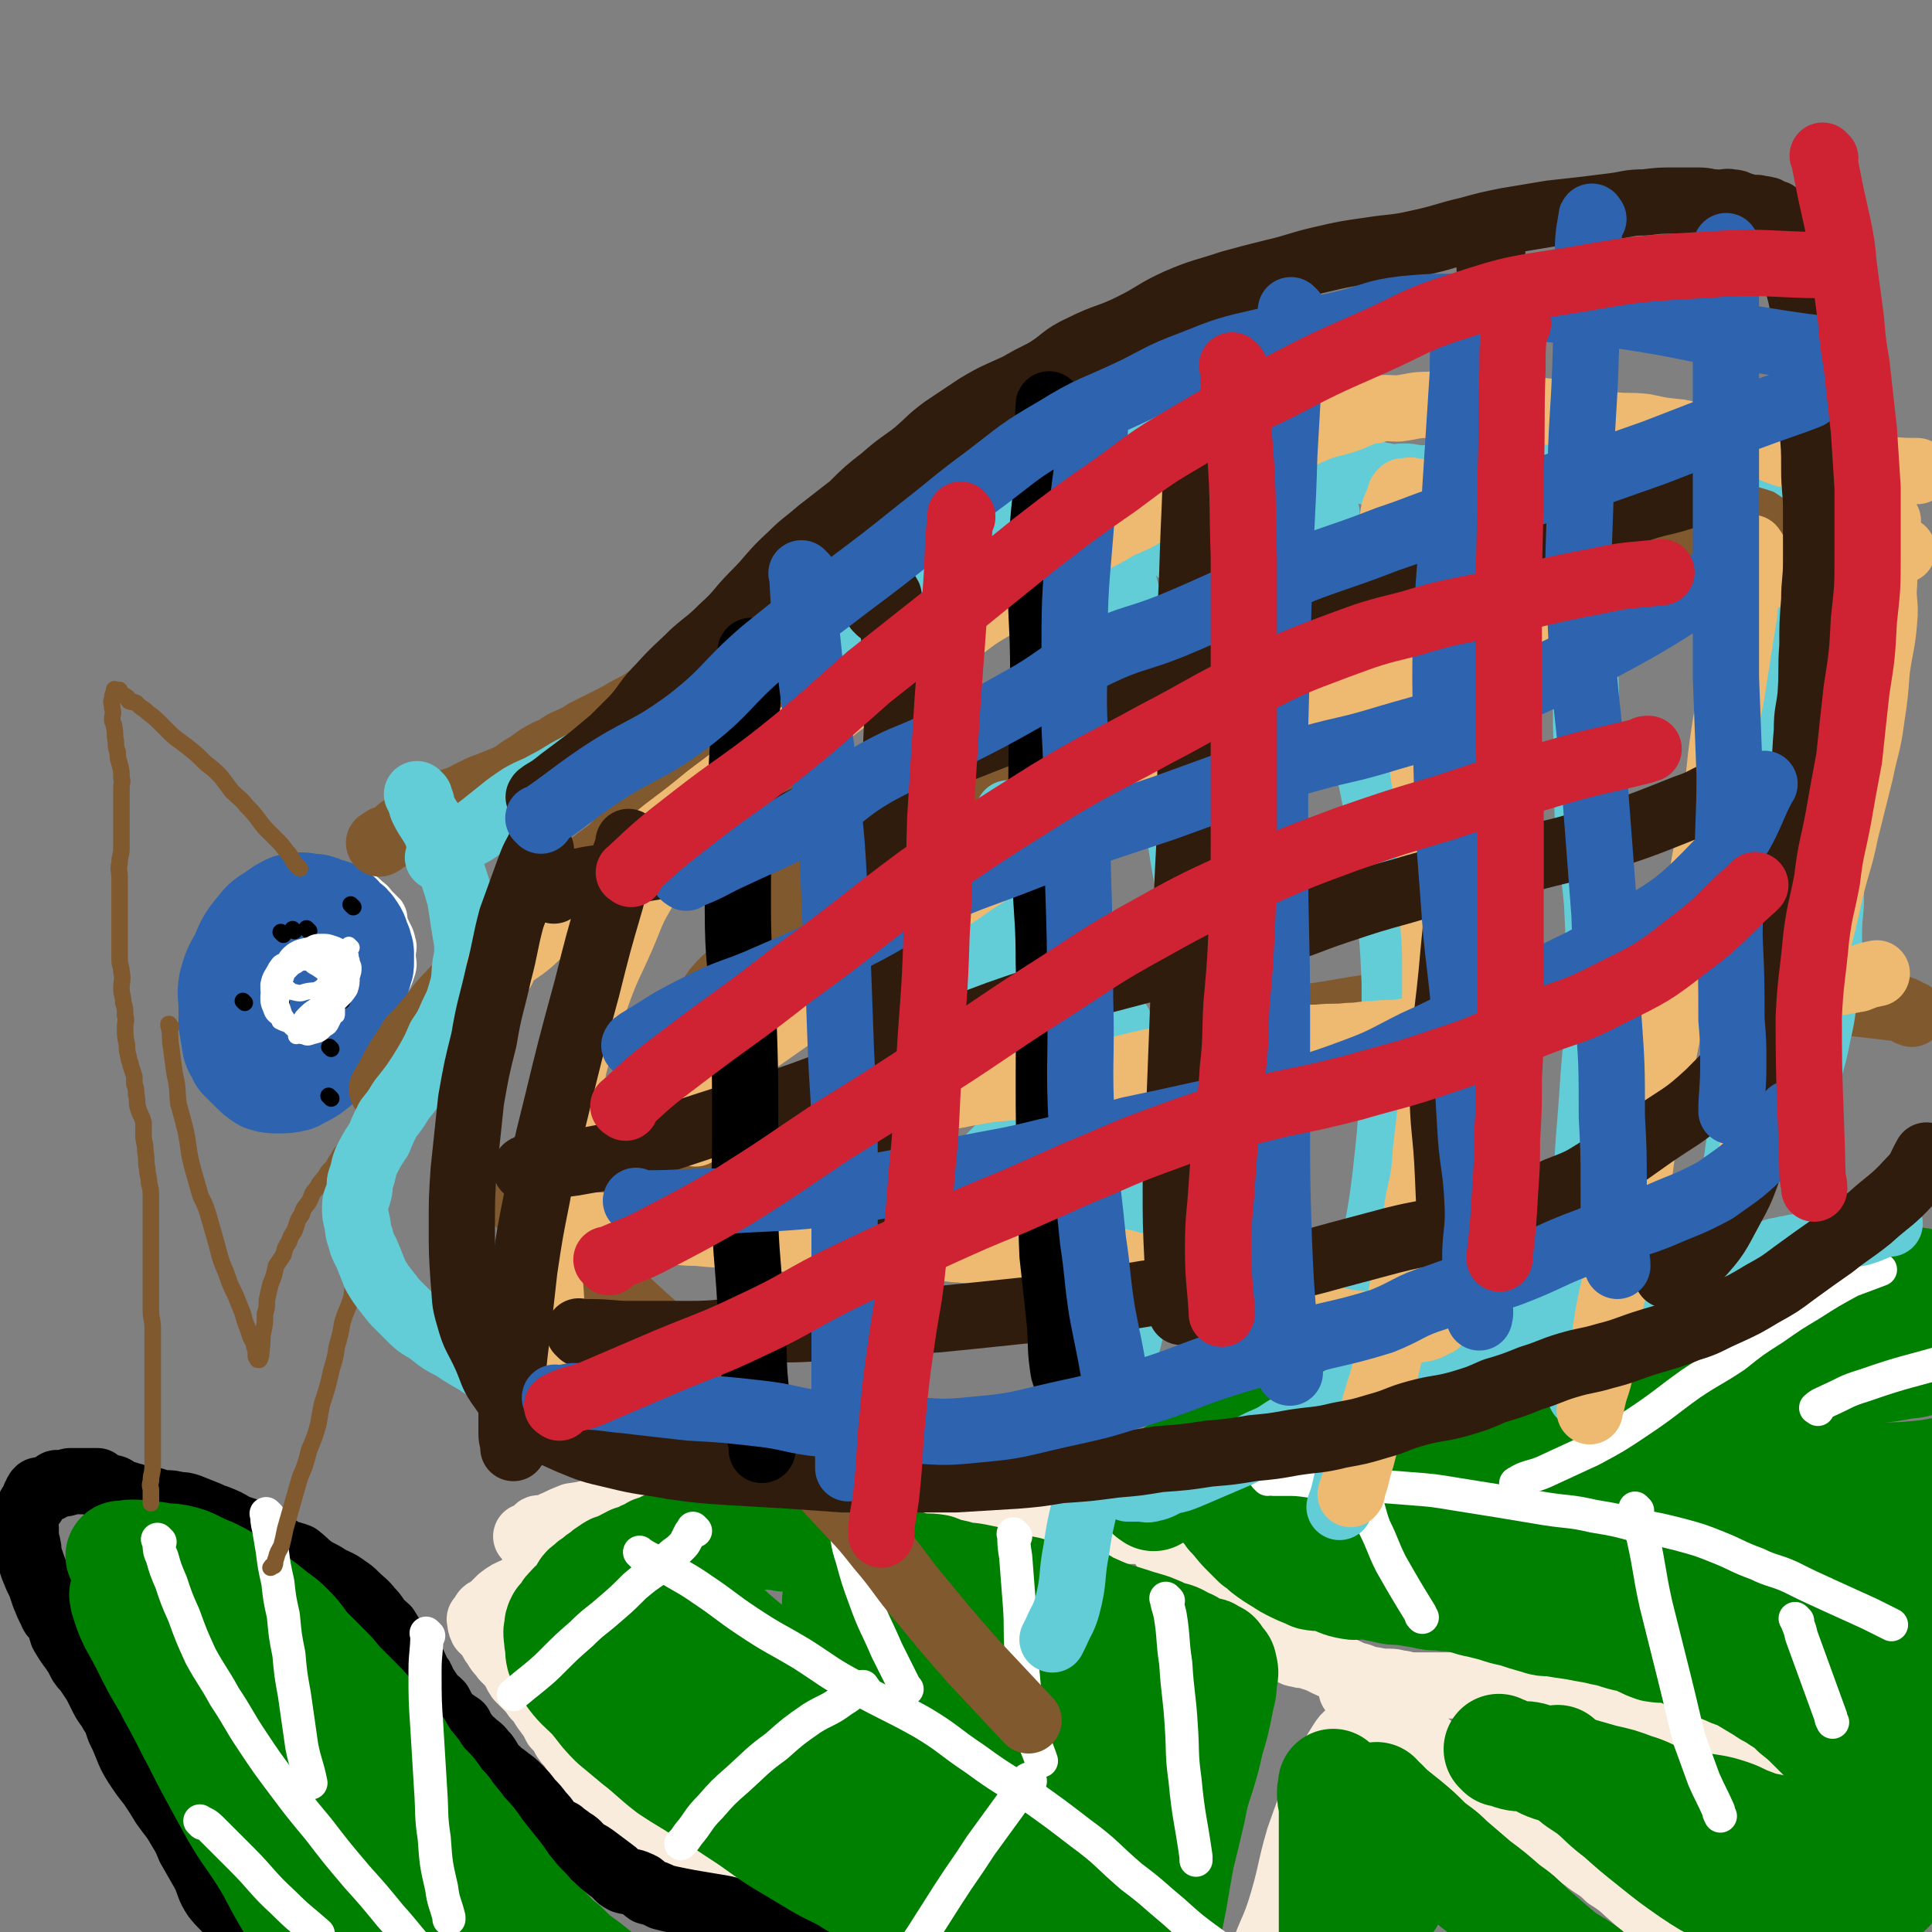
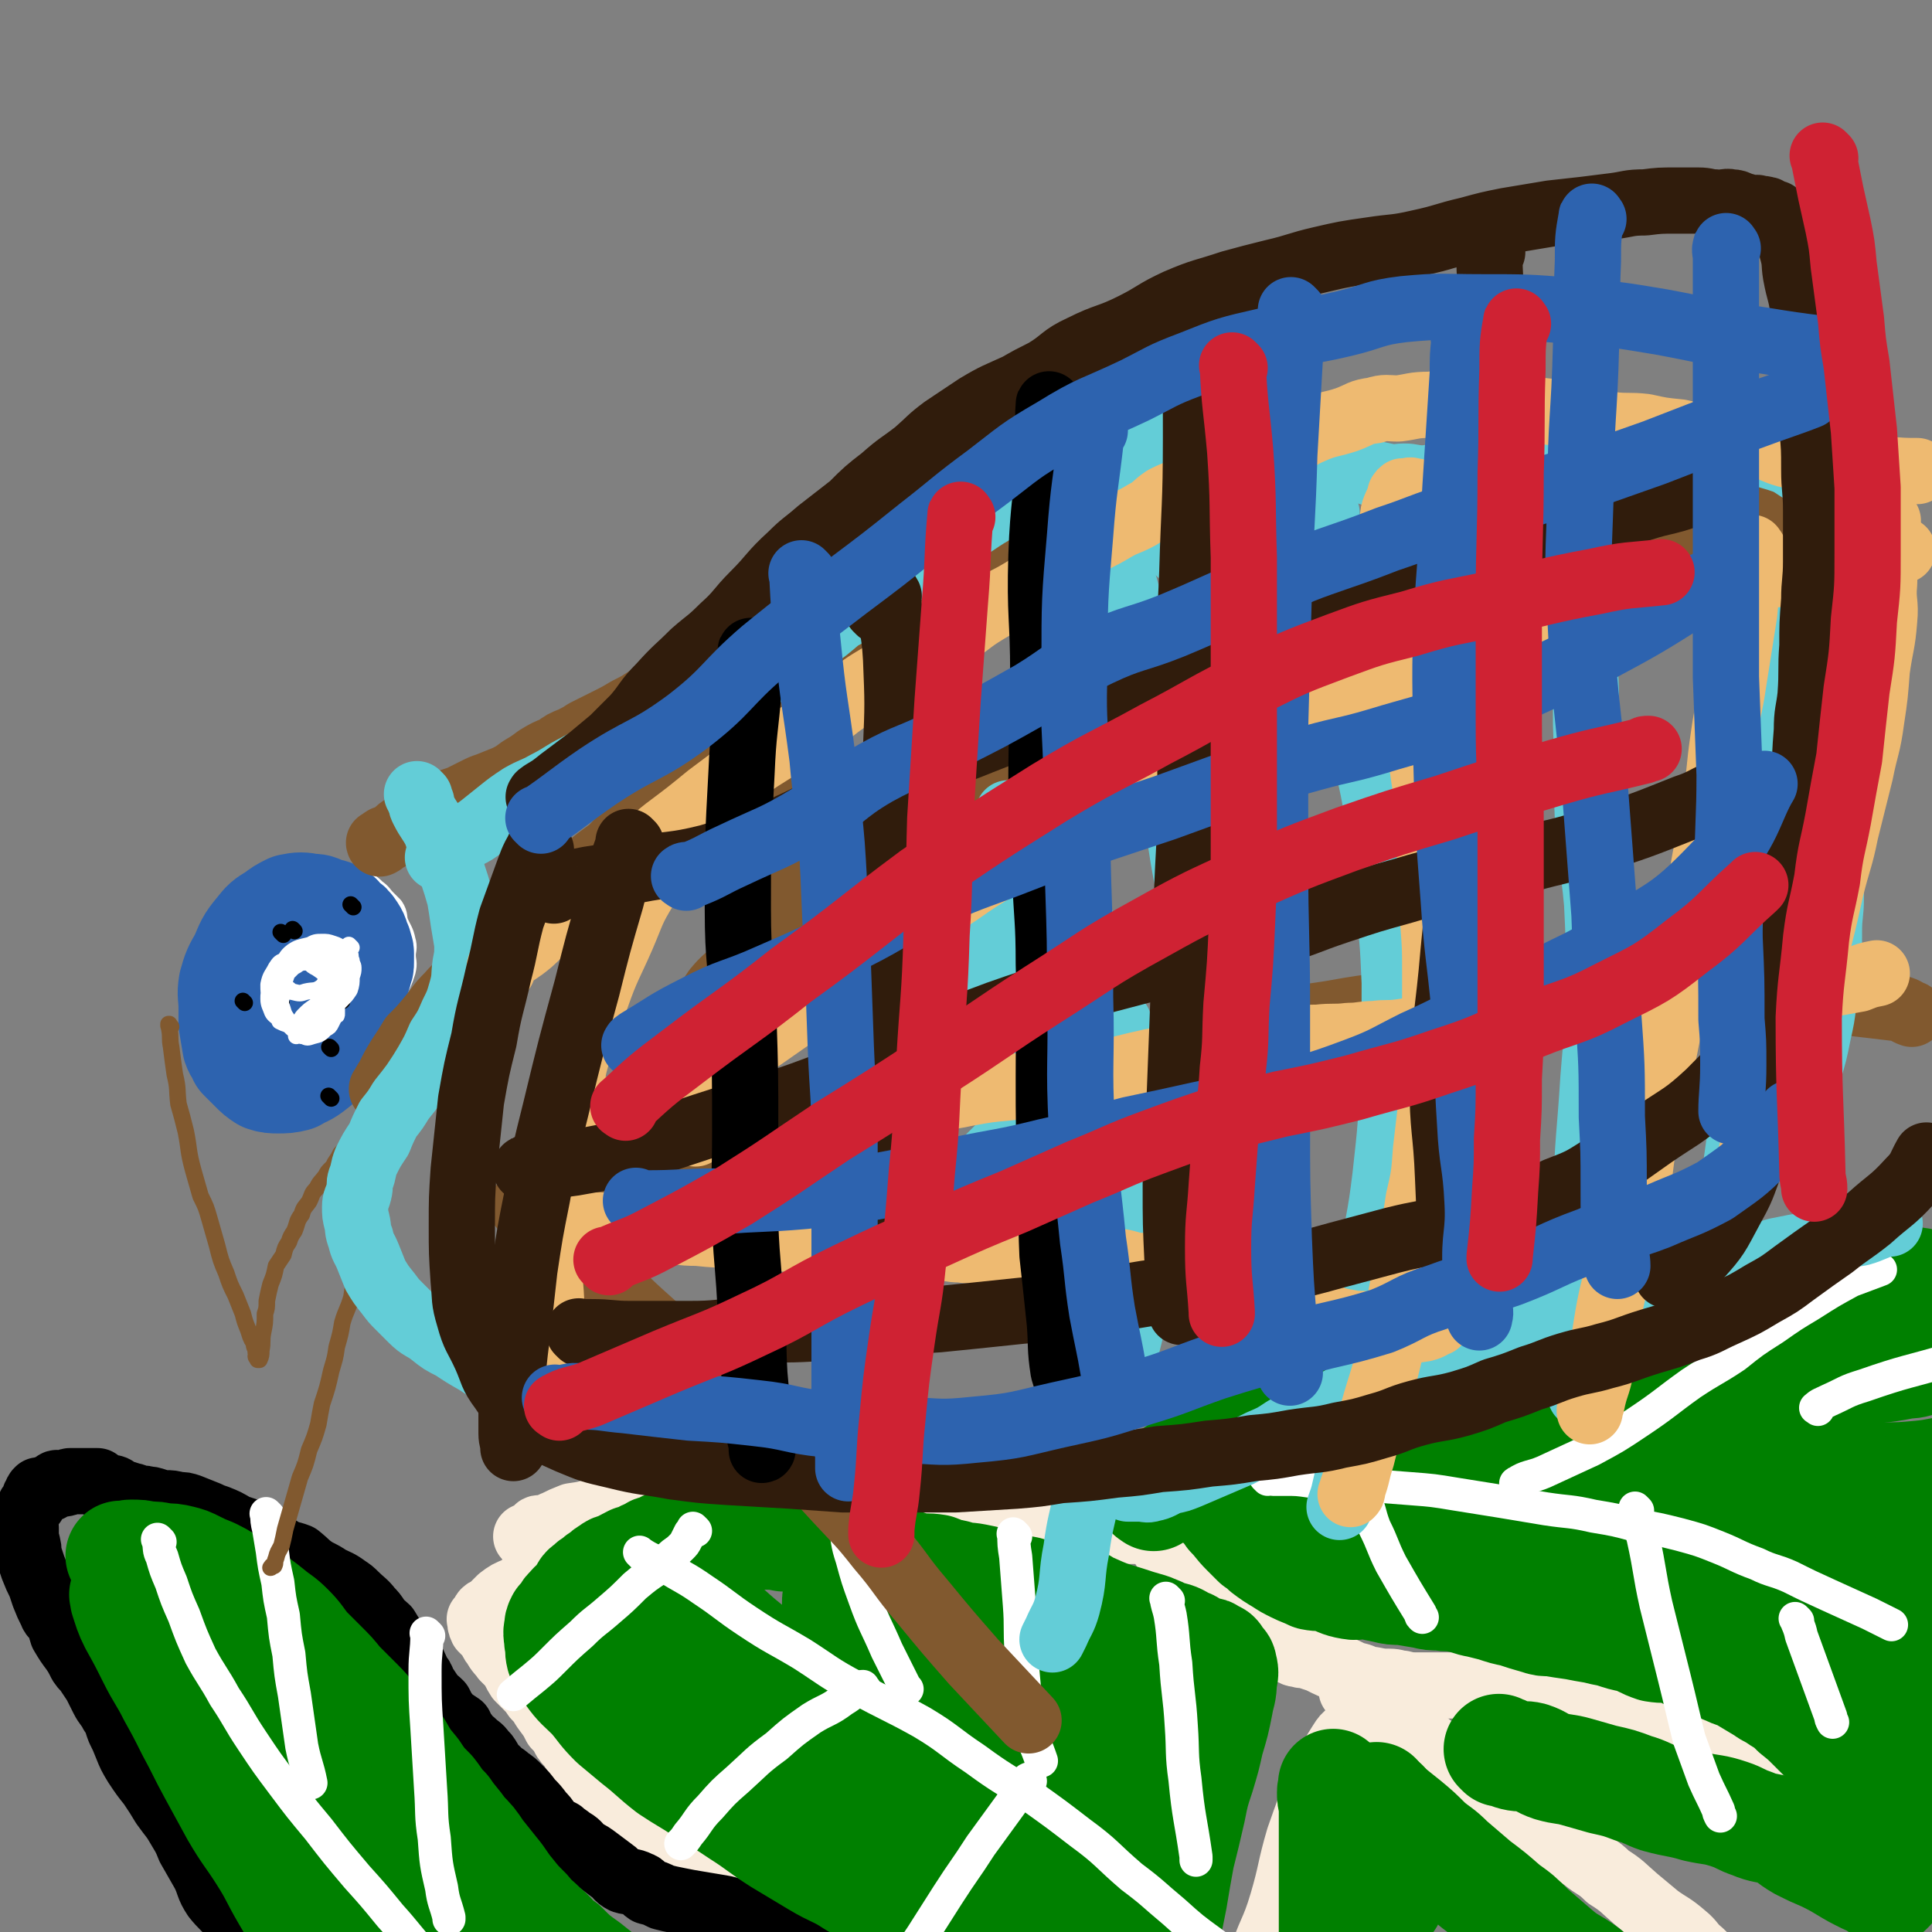
<svg xmlns="http://www.w3.org/2000/svg" viewBox="0 0 1050 1050" version="1.1">
  <rect x="0" y="0" width="1050" height="1050" fill="#808080" stroke="none" />
  <g fill="none" stroke="#F9ECDC" stroke-width="36" stroke-linecap="round" stroke-linejoin="round">
    <path d="M615,816c-1,-1 -1,-1 -1,-1 -1,-1 0,0 0,0 0,0 0,0 0,0 1,1 0,2 1,3 3,4 4,3 7,7 2,3 2,3 4,6 2,4 2,4 5,7 2,4 2,4 5,7 2,4 2,4 5,7 1,2 1,2 2,4 3,3 3,3 6,6 1,2 2,2 3,3 2,2 2,3 5,5 1,1 2,1 4,3 2,1 1,2 4,4 1,1 1,1 4,3 4,2 4,2 9,5 2,1 2,1 5,2 2,2 2,2 4,3 2,2 2,2 4,3 3,1 3,1 5,2 2,1 2,1 5,2 2,1 2,2 5,2 2,1 2,0 5,1 3,1 3,1 6,2 2,1 2,1 4,2 2,1 2,1 5,2 2,1 2,1 5,2 4,2 4,2 8,3 3,1 3,2 7,2 5,1 5,1 9,1 4,0 4,1 7,1 4,1 4,1 8,1 4,0 4,0 7,0 5,0 5,0 9,0 6,0 6,0 11,0 6,0 5,1 11,1 3,0 3,0 7,0 4,0 4,1 7,1 4,0 4,0 8,0 3,0 3,0 6,0 3,0 3,1 7,1 3,1 3,1 6,1 4,1 4,1 8,2 4,1 4,1 7,2 2,1 2,1 5,1 4,1 4,2 8,2 5,1 5,1 9,1 5,1 5,1 10,2 5,1 5,1 10,1 4,1 4,1 8,2 5,2 5,2 10,4 4,1 4,1 8,3 5,1 5,0 9,2 5,2 5,3 9,6 5,2 5,1 9,4 3,1 3,1 6,3 3,2 3,2 6,4 4,2 4,1 8,4 4,2 4,2 8,5 4,2 4,2 8,4 4,3 4,3 9,6 3,1 3,1 6,2 3,2 3,2 7,3 4,2 4,2 8,3 2,1 2,1 5,2 1,1 1,1 3,2 0,1 0,1 1,1 " />
    <path d="M736,920c-1,-1 -1,-1 -1,-1 -1,-1 0,0 0,0 4,2 4,2 8,5 7,4 7,4 14,9 7,5 6,5 13,11 6,4 6,4 12,9 10,8 10,8 20,16 6,5 6,5 13,9 8,5 8,5 16,10 7,4 7,5 14,10 8,6 7,6 16,12 6,5 7,4 13,10 8,5 8,6 15,12 6,5 6,5 12,10 7,5 7,4 14,10 5,4 4,5 9,9 5,5 7,6 10,9 " />
    <path d="M741,939c-1,-1 -1,-1 -1,-1 -1,-1 0,0 0,0 0,0 0,0 0,0 -1,1 -1,0 -2,1 -5,4 -6,3 -9,8 -7,11 -7,12 -12,24 -6,13 -6,14 -11,28 -5,17 -4,18 -9,35 -5,17 -7,16 -12,33 -4,16 -4,21 -6,33 " />
    <path d="M626,833c-1,-1 -1,-1 -1,-1 -1,-1 0,0 0,0 0,0 0,0 0,0 0,0 0,0 0,0 -1,-1 0,0 0,0 0,0 0,0 0,0 0,0 0,0 0,0 -1,-1 0,0 0,0 0,0 0,0 -1,0 -4,0 -4,0 -9,0 -4,0 -4,0 -8,0 -4,0 -4,0 -9,0 -6,0 -6,0 -12,0 -5,0 -5,-1 -10,-1 -5,-1 -5,0 -10,0 -7,0 -7,0 -14,-1 -6,0 -6,0 -12,-1 -5,-1 -5,-1 -10,-1 -7,-1 -7,0 -14,-1 -4,-1 -4,-2 -9,-2 -7,-2 -7,-1 -15,-1 -4,-1 -4,-2 -8,-2 -4,-1 -4,-1 -9,-1 -4,-1 -4,-1 -8,-1 -4,-1 -4,-1 -9,-1 -3,0 -3,0 -6,-1 -3,0 -3,0 -6,-1 -2,0 -2,0 -4,-1 -4,-1 -4,-1 -7,-2 -3,-1 -3,-1 -5,-1 -1,-1 -1,0 -3,-1 -2,-1 -2,-2 -4,-2 -2,-1 -2,0 -4,-1 -2,-1 -2,-2 -4,-2 -2,-1 -2,-1 -5,-1 -2,-1 -2,0 -4,0 -3,0 -3,0 -6,-1 -3,0 -3,0 -5,-1 -2,-1 -2,-1 -4,-1 -1,-1 -1,0 -1,0 -2,0 -2,0 -3,0 -1,0 -1,0 -2,0 -2,0 -2,0 -3,0 -1,0 -1,1 -1,1 -1,0 -1,0 -2,0 -1,0 -1,0 -1,0 -1,0 -1,0 -1,0 0,0 0,0 0,0 0,0 -1,-1 -1,0 0,0 1,0 1,1 1,1 0,2 0,2 0,1 1,0 1,0 0,0 0,1 0,2 -1,1 -1,2 -3,3 -5,3 -5,2 -11,4 -8,2 -9,1 -17,2 -6,1 -6,2 -13,2 -5,1 -5,1 -10,1 -6,2 -6,2 -13,3 -5,2 -5,2 -9,4 -3,1 -3,2 -7,3 -1,0 -2,-1 -3,0 -1,1 -1,1 -2,2 -1,1 -1,1 -2,1 -1,1 -1,1 -1,1 -1,0 -1,0 -1,0 0,0 1,0 1,1 2,2 1,3 3,4 3,2 3,1 6,2 2,1 2,2 4,2 2,1 2,1 4,1 1,1 1,0 1,0 1,0 0,1 1,1 1,1 1,0 2,0 0,0 0,0 0,0 -5,3 -5,4 -9,7 -4,3 -4,4 -9,6 -4,3 -5,2 -9,5 -5,2 -5,2 -9,5 -2,2 -2,2 -4,4 -1,1 -1,1 -2,2 -1,1 -2,0 -2,1 -1,0 -1,1 -1,2 -1,0 0,0 0,0 0,1 -1,1 -1,2 -1,0 -2,0 -1,0 0,2 0,3 1,5 2,2 2,2 4,4 2,3 1,3 3,5 2,4 3,4 5,7 2,2 2,2 4,4 2,3 2,4 4,7 2,2 2,2 4,4 3,3 3,3 5,6 4,4 3,4 6,8 3,4 3,4 5,8 3,3 3,3 5,7 2,3 2,2 4,5 3,5 3,5 7,10 3,5 3,5 6,9 3,3 3,3 6,6 3,3 3,3 6,6 3,3 3,3 6,5 6,4 6,4 12,8 3,2 3,3 7,5 6,5 6,5 12,9 5,3 5,3 10,5 6,3 6,2 11,4 6,2 6,3 11,5 5,2 6,2 11,4 7,2 7,3 14,5 7,3 7,3 14,5 5,2 5,2 9,4 7,3 7,3 14,5 6,2 6,2 11,4 6,2 6,2 12,4 7,3 6,3 13,5 10,3 15,4 21,5 " />
  </g>
  <g fill="none" stroke="#000000" stroke-width="36" stroke-linecap="round" stroke-linejoin="round">
    <path d="M513,1048c-1,-1 -1,-1 -1,-1 -1,-1 0,0 0,0 -1,0 -1,0 -2,0 -7,-1 -7,-2 -15,-2 -7,-1 -7,-1 -15,-1 -8,0 -8,0 -16,-1 -7,-1 -7,-2 -14,-2 -10,-1 -10,-1 -19,-1 -7,-1 -7,-1 -14,-1 -7,0 -7,1 -14,0 -6,0 -5,-1 -11,-2 -6,-1 -6,-1 -12,-2 -6,-1 -6,-1 -11,-2 -5,-1 -5,-1 -9,-2 -4,-2 -4,-2 -8,-3 -3,-2 -2,-3 -5,-4 -4,-2 -5,-1 -8,-2 -4,-2 -3,-3 -6,-5 -4,-3 -4,-3 -8,-6 -4,-3 -4,-3 -8,-5 -3,-3 -3,-4 -7,-6 -2,-2 -3,-2 -5,-4 -4,-2 -4,-2 -7,-5 -2,-3 -2,-3 -4,-5 -3,-4 -3,-4 -6,-7 -3,-4 -3,-4 -6,-7 -3,-3 -3,-3 -6,-5 -3,-3 -4,-2 -6,-5 -4,-3 -3,-4 -6,-8 -3,-3 -2,-3 -5,-5 -3,-3 -4,-3 -6,-6 -2,-2 -2,-3 -3,-5 -3,-2 -3,-2 -6,-4 -2,-2 -1,-2 -3,-4 -1,-2 -1,-2 -2,-4 -3,-3 -3,-2 -5,-5 -2,-3 -2,-3 -4,-6 -1,-3 -1,-3 -3,-5 -1,-3 -1,-3 -2,-5 -3,-3 -3,-3 -5,-5 -2,-3 -2,-3 -4,-6 -3,-4 -3,-4 -6,-9 -2,-2 -3,-2 -5,-5 -2,-3 -2,-3 -4,-5 -3,-4 -4,-4 -8,-8 -2,-2 -2,-2 -5,-4 -4,-3 -5,-3 -9,-5 -3,-2 -3,-2 -7,-4 -5,-3 -5,-4 -10,-8 -5,-2 -6,-1 -10,-4 -4,-2 -4,-3 -8,-5 -5,-3 -5,-3 -10,-5 -3,-1 -3,-1 -6,-2 -5,-3 -5,-3 -10,-5 -3,-1 -3,-1 -5,-2 -5,-2 -5,-2 -10,-4 -3,-1 -3,-1 -6,-1 -4,-1 -4,-1 -7,-1 -3,0 -3,0 -5,-1 -3,-1 -3,-1 -5,-1 -2,-1 -2,0 -4,0 -3,-1 -2,-2 -5,-2 -2,-1 -2,-1 -4,-1 -2,-1 -3,0 -4,-1 -1,-1 0,-2 -1,-2 -2,-1 -2,0 -3,0 -2,0 -1,-1 -2,-1 -1,0 -1,0 -1,0 -1,0 -1,-1 -1,-1 -1,-1 -1,0 -1,0 -1,0 -1,0 -1,-1 0,0 0,0 0,0 0,0 0,-1 0,-1 0,0 -1,0 -1,0 -1,0 -1,0 -1,0 -1,0 -1,0 -2,0 -2,0 -2,0 -4,0 -1,0 -1,0 -3,0 -2,0 -2,0 -4,0 -1,0 -1,1 -2,1 -3,1 -3,0 -5,0 -1,0 -1,1 -1,1 -2,1 -2,1 -3,2 -2,0 -1,0 -2,0 -2,1 -2,1 -4,1 -1,1 -1,1 -1,2 -2,2 -1,3 -2,5 -1,1 -2,1 -2,3 -2,3 -2,3 -2,6 -1,2 0,2 0,4 0,3 0,3 0,5 0,3 1,3 1,5 1,3 0,3 1,6 1,3 1,3 2,6 2,5 2,5 4,9 1,3 1,3 2,6 2,5 2,5 4,9 1,3 2,2 4,5 1,3 1,4 2,7 3,5 3,5 6,9 2,3 2,3 4,7 2,3 2,2 4,5 2,3 2,3 4,6 2,4 2,4 4,8 2,4 3,4 5,8 3,4 2,4 4,9 2,4 2,4 4,9 2,5 2,5 5,10 4,6 4,6 8,11 4,6 4,6 7,11 5,7 5,6 9,13 3,5 3,5 5,10 4,7 4,7 8,14 3,6 2,7 6,13 4,5 5,5 9,10 4,7 3,8 8,15 4,7 5,6 9,12 5,8 5,8 9,16 4,7 4,7 8,14 4,8 3,8 7,16 8,16 11,21 17,33 " />
  </g>
  <g fill="none" stroke="#008000" stroke-width="60" stroke-linecap="round" stroke-linejoin="round">
    <path d="M627,813c-1,-1 -1,-1 -1,-1 -1,-1 0,0 0,0 0,0 0,0 0,0 0,0 0,0 0,0 -1,-1 0,0 0,0 0,0 0,0 0,0 0,0 -1,0 0,0 0,-1 0,-1 1,-2 2,-2 2,-2 4,-3 3,-3 3,-3 6,-5 4,-3 4,-3 8,-5 5,-3 5,-3 10,-6 4,-3 4,-3 7,-6 6,-4 6,-5 11,-8 6,-4 6,-3 11,-6 5,-3 5,-3 10,-6 6,-4 6,-4 11,-7 6,-4 6,-4 12,-7 6,-3 6,-3 12,-6 6,-3 6,-3 12,-6 6,-2 6,-2 11,-4 5,-2 5,-2 9,-4 5,-2 5,-2 10,-4 4,-1 4,-1 8,-2 5,-1 4,-2 8,-3 5,-1 5,-1 9,-2 5,-1 5,0 10,-1 6,-1 6,-1 11,-2 6,-1 6,0 12,-1 5,0 5,0 10,-1 6,-1 6,-1 11,-2 6,-1 6,-1 13,-2 4,-1 4,-1 9,-1 6,-1 6,-1 12,-1 5,0 5,0 11,0 5,-1 5,-1 11,-2 6,-1 6,-1 12,-1 5,0 5,0 9,0 6,0 6,0 12,-1 5,0 5,0 10,-1 5,0 5,0 10,-1 5,0 5,0 10,-1 6,-1 6,-1 11,-2 6,-1 6,-1 12,-1 6,-1 6,-1 12,-1 6,0 6,-1 12,-1 6,0 6,0 12,0 6,0 6,0 13,0 3,0 3,1 5,1 1,0 1,0 1,0 " />
    <path d="M650,800c-1,-1 -1,-2 -1,-1 -1,0 -1,0 0,1 2,3 3,2 5,5 3,3 3,4 6,7 3,3 3,3 5,6 2,2 2,2 4,5 4,4 4,5 8,9 3,3 3,3 6,6 3,2 3,2 5,4 4,3 4,3 9,6 3,2 3,2 7,4 4,2 5,2 9,4 5,1 5,0 9,1 6,2 6,3 12,4 5,1 5,-1 10,0 4,1 4,1 9,2 4,1 4,1 9,1 6,1 6,1 12,2 4,1 4,1 9,1 4,1 5,0 9,1 6,1 6,2 12,3 4,1 4,1 8,2 6,2 6,2 11,3 6,2 6,2 13,4 3,1 3,1 7,1 6,1 6,1 13,2 5,1 5,1 11,2 4,1 4,1 9,2 6,2 6,2 11,3 6,2 6,3 12,5 6,1 6,0 12,1 5,2 5,3 11,5 4,1 4,1 9,3 5,2 4,2 9,4 4,2 5,1 9,4 5,3 5,3 10,6 4,3 4,2 8,5 5,3 5,3 9,7 5,4 5,4 9,8 4,4 4,4 8,8 6,6 6,6 13,10 6,5 6,4 11,9 6,3 5,4 11,7 4,3 4,2 9,5 4,2 5,3 9,5 0,0 -1,-1 -1,-1 " />
    <path d="M816,952c-1,-1 -1,-1 -1,-1 -1,-1 0,0 0,0 4,1 4,2 8,3 4,1 5,0 9,1 6,2 5,3 11,5 7,2 7,1 14,3 7,2 7,2 14,4 9,2 9,2 17,5 7,2 7,3 13,5 11,3 11,2 21,5 9,2 9,1 18,4 6,2 6,3 12,5 7,3 8,2 14,4 7,3 6,4 13,8 6,3 6,3 13,6 6,3 6,3 11,6 5,3 5,3 11,6 2,1 2,1 5,2 2,2 2,2 4,2 1,1 1,1 3,2 0,0 0,-1 1,-1 " />
-     <path d="M848,958c-1,-1 -1,-1 -1,-1 -1,-1 0,0 0,0 0,0 0,0 0,0 0,0 0,0 0,0 -1,-1 0,0 0,0 2,3 2,4 5,6 6,6 6,5 13,10 7,6 7,7 15,13 9,8 9,8 19,16 10,8 10,8 20,15 9,6 9,6 19,11 9,6 9,6 19,11 6,4 6,4 13,8 7,4 7,4 14,8 5,3 4,3 9,5 5,2 6,2 10,4 " />
    <path d="M749,978c-1,-1 -1,-2 -1,-1 -1,0 -1,0 0,1 3,3 3,3 6,5 5,4 5,4 10,8 6,5 6,5 12,11 6,5 6,4 12,10 7,6 7,6 14,12 8,6 8,6 16,13 7,5 7,5 14,12 7,6 7,6 14,12 7,6 8,5 16,11 2,2 2,2 4,4 " />
    <path d="M726,971c-1,-1 -1,-1 -1,-1 -1,-1 0,0 0,0 0,2 -1,2 -1,4 0,3 0,3 1,7 0,5 0,5 0,10 0,5 0,5 0,11 0,7 0,7 0,14 0,8 0,8 0,16 0,9 0,9 0,17 0,9 0,9 -1,19 -1,11 -1,11 -2,23 -1,11 -1,11 -2,23 " />
    <path d="M753,982c-1,-1 -1,-2 -1,-1 -1,6 -1,8 0,16 1,14 1,14 3,29 0,3 0,3 0,6 " />
    <path d="M590,873c-1,-1 -2,-2 -1,-1 0,0 0,0 1,1 1,1 1,1 3,1 9,4 9,4 19,7 6,2 6,2 13,4 5,2 5,2 9,4 5,1 5,1 10,4 4,1 3,2 7,4 2,0 2,0 4,1 2,0 2,0 3,1 1,1 1,1 2,2 0,0 0,-1 0,-1 1,0 1,1 1,1 1,1 1,1 1,2 1,1 2,1 2,2 1,4 1,4 0,8 0,7 -1,7 -2,13 -2,10 -2,10 -5,20 -2,9 -2,9 -5,19 -3,9 -3,9 -5,19 -3,13 -3,13 -6,25 -2,11 -2,11 -4,23 -2,10 -2,10 -4,20 -1,10 -1,10 -2,21 -2,9 -2,9 -4,18 -2,7 -2,7 -3,14 0,5 0,5 -1,10 -1,4 -1,4 -2,9 0,1 0,1 0,3 " />
    <path d="M588,897c-1,-1 -1,-1 -1,-1 -1,-1 0,0 0,0 0,2 0,2 0,4 -1,21 -1,21 -2,42 -1,24 -2,24 -2,48 -1,23 -1,23 -1,46 0,12 1,12 2,23 0,11 -1,11 -1,21 0,6 0,6 0,12 0,2 0,2 1,5 0,1 0,2 0,2 1,-2 1,-4 1,-7 1,-20 1,-20 2,-40 0,-11 0,-11 0,-23 0,-16 0,-16 -1,-33 -1,-12 -1,-12 -2,-25 -2,-12 -3,-11 -4,-23 -1,-10 0,-10 0,-19 1,-8 1,-8 2,-15 0,-3 -1,-3 -1,-7 0,-2 0,-2 0,-4 0,-1 0,-1 0,-1 0,-1 0,-1 0,-1 0,-1 0,-1 0,-2 0,-1 0,-1 0,-1 1,4 1,4 2,8 4,27 3,27 7,54 4,20 5,20 9,41 4,17 4,17 8,35 1,8 1,8 3,17 0,4 0,4 2,9 0,2 1,5 2,4 1,-1 2,-4 2,-8 2,-19 2,-19 1,-38 0,-16 -1,-16 -2,-33 0,-12 0,-12 -1,-24 -1,-11 0,-11 -1,-21 0,-6 -1,-6 -1,-11 0,-2 0,-2 0,-5 0,-2 0,-2 0,-4 0,-1 0,-1 0,-1 0,-2 0,-2 0,-4 0,-1 0,-1 0,-3 0,-1 -1,-1 -1,-3 0,0 0,-1 0,-1 0,-2 0,-2 0,-3 0,-2 -1,-2 -1,-3 -1,-2 -1,-3 -2,-5 0,-2 0,-2 -2,-4 -1,-3 -1,-3 -3,-5 -2,-3 -2,-2 -5,-5 -2,-2 -2,-2 -4,-4 -3,-2 -3,-2 -5,-4 -3,-2 -3,-3 -6,-4 -4,-2 -4,-1 -8,-2 -4,-1 -4,-1 -8,-2 -5,-2 -5,-3 -9,-4 -5,-1 -6,-1 -11,-2 -4,-1 -4,-1 -8,-3 -4,-1 -4,-1 -9,-2 -5,-1 -5,0 -11,-2 -5,-1 -5,-1 -10,-3 -6,-1 -6,0 -12,-1 -6,-2 -6,-2 -11,-4 -4,-1 -4,-1 -8,-1 -5,-2 -5,-2 -11,-3 -5,-1 -5,-2 -10,-3 -4,-1 -4,-2 -8,-2 -7,-2 -7,-1 -13,-3 -5,0 -5,-1 -10,-1 -5,-1 -5,-1 -9,-1 -4,-1 -4,0 -8,0 -5,0 -5,0 -10,0 -5,0 -5,0 -9,0 -5,0 -5,1 -9,2 -5,0 -5,0 -9,1 -3,0 -3,0 -6,2 -4,1 -4,1 -7,3 -3,1 -3,0 -5,2 -3,1 -3,1 -6,3 -2,1 -2,1 -4,1 -4,2 -4,2 -7,4 -3,1 -3,0 -5,2 -2,1 -2,1 -4,3 -2,1 -2,1 -4,3 -2,1 -2,1 -4,3 -2,1 -2,2 -3,4 -2,2 -1,2 -3,4 -2,2 -2,1 -4,4 -2,1 -1,2 -3,4 0,1 -1,1 -2,2 -1,2 -1,2 -1,4 -1,3 0,4 0,7 1,4 0,4 1,8 2,5 2,5 5,9 5,7 6,7 12,13 6,7 5,7 12,14 6,5 6,5 12,10 9,7 9,8 18,15 9,6 10,6 19,12 10,6 10,6 19,12 11,7 11,8 22,15 10,6 10,6 20,12 10,6 11,5 20,11 9,5 8,6 16,11 8,5 8,5 15,9 5,3 5,2 11,5 3,2 3,2 6,4 2,1 2,1 4,3 1,0 1,0 2,1 0,0 0,0 0,1 0,0 0,0 0,0 0,0 0,0 0,0 -9,-10 -8,-11 -17,-21 -11,-10 -12,-9 -23,-19 -13,-11 -12,-11 -25,-21 -13,-11 -14,-10 -27,-21 -10,-8 -10,-9 -19,-17 -10,-8 -10,-8 -19,-16 -6,-5 -6,-5 -13,-11 -4,-3 -4,-3 -8,-7 -2,-2 -2,-2 -5,-5 -2,-1 -2,-1 -4,-3 -1,-1 -1,-1 -1,-2 -1,-1 -1,-1 -1,-2 0,-2 -1,-2 0,-4 1,-4 0,-5 3,-7 6,-4 8,-3 15,-4 9,0 9,-1 18,2 13,3 13,4 26,11 14,9 14,9 26,21 13,11 12,12 24,24 8,8 8,8 16,17 4,4 4,4 8,8 3,2 3,2 5,4 1,1 1,1 3,3 0,0 0,0 0,0 0,0 0,0 0,0 0,0 0,0 0,0 -12,-9 -13,-7 -24,-16 -13,-11 -13,-12 -25,-24 -12,-12 -13,-12 -24,-24 -10,-10 -9,-11 -18,-21 -8,-8 -8,-8 -16,-16 -3,-4 -3,-4 -7,-8 -2,-2 -2,-2 -4,-4 0,-1 0,-1 0,-1 -1,-1 -1,-1 -1,-1 0,0 0,0 0,0 0,0 -1,-1 -1,-1 6,6 7,7 14,14 13,12 14,11 26,23 16,15 15,15 30,31 13,15 13,14 26,30 8,10 8,10 15,21 7,10 7,10 13,21 4,7 4,7 8,15 2,4 2,4 3,9 1,3 1,3 2,5 0,2 1,1 2,3 0,0 0,0 0,0 -10,-12 -12,-11 -19,-23 -9,-16 -8,-17 -15,-34 -6,-16 -7,-16 -12,-33 -6,-16 -6,-16 -10,-33 -3,-12 -3,-12 -5,-23 -1,-9 -1,-9 -2,-17 -1,-4 -1,-4 -1,-9 0,-2 0,-2 1,-4 0,-1 0,-1 0,-2 0,-1 0,-1 0,-1 0,0 0,0 0,0 0,0 -1,-1 0,-1 6,3 9,2 15,8 9,8 9,9 15,19 8,14 8,14 14,29 8,19 9,19 16,39 6,19 6,19 10,38 4,16 3,17 6,33 2,11 2,11 4,21 1,6 0,6 1,13 0,3 1,3 1,6 0,2 -1,2 -1,3 0,1 0,2 0,2 -5,-11 -6,-12 -10,-24 -5,-14 -4,-14 -8,-29 -4,-18 -4,-18 -7,-37 -4,-17 -4,-17 -6,-35 -3,-16 -2,-16 -4,-32 -1,-11 -1,-11 -2,-23 0,-6 0,-6 -1,-11 0,-2 0,-2 0,-5 0,-1 0,-1 0,-3 0,-1 0,-2 0,-1 5,24 6,26 11,53 5,25 5,25 10,50 4,20 3,20 7,41 2,12 2,12 4,25 1,8 1,9 2,17 1,4 1,4 2,9 0,1 0,1 0,3 0,0 0,0 0,0 0,0 0,0 0,0 3,-13 5,-12 7,-25 2,-18 1,-18 2,-36 0,-17 0,-17 0,-34 0,-14 0,-14 0,-28 0,-12 0,-12 0,-25 0,-7 0,-7 0,-14 0,-3 0,-3 0,-6 0,-1 0,-1 0,-3 0,-1 0,-1 0,-2 0,0 0,0 0,0 0,0 0,0 0,0 4,23 4,23 7,46 4,21 3,21 7,43 3,14 4,14 7,27 3,9 3,9 6,17 1,3 1,3 2,7 1,1 1,1 2,2 0,0 0,0 0,0 1,-2 2,-2 3,-4 3,-7 3,-7 5,-14 1,-8 0,-8 0,-16 0,-6 0,-6 -1,-12 0,-4 0,-4 -1,-7 0,-3 0,-3 0,-5 0,-1 -1,-1 -1,-2 0,0 0,0 0,0 -1,4 -2,4 -3,9 -1,5 0,6 -1,11 " />
    <path d="M67,847c-1,-1 -1,-1 -1,-1 -1,-1 0,0 0,0 0,0 0,0 0,0 3,0 3,-1 5,-1 5,0 5,0 9,1 5,0 5,0 9,1 4,0 5,0 9,1 4,1 4,1 8,3 4,2 4,2 9,4 4,2 4,2 9,5 6,4 6,4 12,9 5,3 5,3 10,7 6,5 6,4 11,9 5,5 5,6 9,11 5,5 5,5 9,9 5,5 5,5 9,10 6,6 6,6 11,11 6,6 5,6 10,12 6,6 6,6 11,12 4,7 4,7 9,13 4,6 4,6 9,11 4,5 3,5 8,10 4,6 5,6 9,12 5,5 5,5 9,11 4,5 4,5 8,10 5,6 4,6 9,12 4,5 4,5 9,10 4,5 5,5 10,10 5,4 4,5 10,9 6,6 6,6 13,11 5,4 5,4 10,8 6,4 6,4 12,8 5,4 6,4 12,8 5,3 5,4 11,7 7,3 7,3 14,6 6,2 6,2 11,4 6,2 7,2 13,4 4,1 4,1 8,2 " />
    <path d="M69,868c-1,-1 -1,-1 -1,-1 -1,-1 0,0 0,0 0,1 0,1 0,2 2,6 2,7 5,13 5,9 5,9 10,19 5,10 6,10 11,20 5,9 5,9 10,19 6,11 6,12 12,23 6,11 6,11 12,22 7,12 8,12 15,23 7,11 6,11 13,23 4,7 5,7 9,14 5,8 5,8 9,16 4,6 3,6 7,11 2,4 2,4 4,7 1,1 2,1 3,3 1,1 0,1 1,2 0,1 0,0 1,1 0,0 0,1 0,0 1,-6 2,-7 1,-13 -2,-10 -3,-10 -7,-20 -4,-9 -4,-9 -8,-19 -6,-11 -5,-12 -11,-23 -6,-13 -7,-13 -14,-26 -6,-12 -6,-12 -11,-24 -5,-10 -5,-10 -10,-20 -4,-9 -4,-9 -8,-19 -4,-7 -3,-8 -7,-15 -3,-7 -3,-7 -6,-14 -2,-4 -2,-4 -4,-8 -1,-3 -1,-3 -2,-6 0,-1 0,-1 -1,-3 -1,-1 -1,-1 -1,-3 0,0 0,0 0,0 -1,0 -1,0 -1,0 0,0 0,0 0,0 7,10 7,11 14,21 10,13 10,13 20,26 12,18 12,18 24,35 11,14 11,14 22,27 10,14 10,14 21,27 9,11 9,11 18,21 6,8 6,7 12,14 6,6 6,6 11,12 2,4 2,4 5,8 2,2 2,2 5,5 1,1 1,1 2,3 0,0 1,0 1,1 0,0 0,0 0,1 0,0 1,1 1,0 -3,-7 -3,-8 -7,-15 -5,-7 -6,-7 -11,-13 -7,-9 -6,-9 -13,-17 -5,-5 -6,-5 -12,-10 -3,-3 -4,-3 -7,-7 -2,-2 -1,-2 -3,-5 -2,-1 -2,-1 -3,-2 -2,-2 -1,-2 -2,-3 -1,-1 -1,0 -1,0 0,0 0,-2 0,-1 1,0 1,1 2,2 7,8 8,8 15,16 " />
    <path d="M715,785c-1,-1 -1,-1 -1,-1 -1,-1 0,0 0,0 2,0 2,-1 4,-1 7,-1 7,-1 14,-1 5,-1 5,-1 11,-1 7,-1 7,-1 14,-2 10,-2 9,-3 19,-5 12,-2 12,-2 23,-4 10,-1 10,-1 20,-3 14,-1 14,-1 28,-3 11,-1 11,0 23,-1 17,-2 17,-2 33,-3 14,-2 14,-2 28,-4 13,-1 13,-1 27,-3 12,-1 12,-2 24,-4 12,-2 12,-2 24,-4 15,-2 15,-1 30,-4 5,0 6,-1 9,-2 " />
    <path d="M685,804c-1,-1 -1,-1 -1,-1 -1,-1 0,0 0,0 0,0 0,0 0,0 0,0 0,0 0,0 -1,-1 0,0 0,0 3,1 3,1 5,1 5,1 5,1 10,1 9,1 9,0 18,0 13,0 13,0 26,1 9,1 9,1 18,2 16,3 16,3 32,6 12,2 12,2 25,4 15,2 15,3 31,5 11,2 11,1 22,4 19,4 19,4 36,9 13,4 13,5 25,9 13,4 13,4 26,9 12,4 12,4 23,9 11,5 11,5 22,9 12,5 12,5 23,10 10,4 13,6 19,8 " />
    <path d="M793,803c-1,-1 -1,-1 -1,-1 -1,-1 0,0 0,0 0,0 0,0 0,0 4,3 4,4 8,7 8,5 7,6 15,10 13,6 13,5 26,11 13,5 13,5 25,10 15,6 15,5 30,10 16,5 16,6 32,10 14,4 14,4 28,8 11,3 11,3 22,6 12,3 12,3 25,5 14,3 14,3 28,5 3,1 3,1 6,2 " />
    <path d="M850,789c-1,-1 -1,-1 -1,-1 -1,-1 0,0 0,0 0,0 0,0 0,0 6,1 6,1 11,3 11,3 11,4 22,5 17,3 17,1 35,2 13,1 13,2 26,3 13,1 14,1 27,1 13,1 13,1 26,1 13,0 13,0 26,0 11,0 11,0 22,-1 10,-1 10,-2 20,-3 " />
    <path d="M856,820c-1,-1 -2,-2 -1,-1 1,0 2,1 5,2 9,3 9,4 18,5 17,4 17,3 35,6 16,2 16,2 32,3 13,2 13,3 27,4 16,1 16,1 33,1 19,1 25,1 38,1 " />
    <path d="M876,829c-1,-1 -2,-2 -1,-1 9,5 10,6 21,12 13,6 14,5 27,12 11,6 11,6 22,13 12,7 12,7 23,15 11,8 10,9 20,17 11,9 11,9 22,18 9,8 10,7 19,15 5,4 4,4 8,8 3,3 3,3 5,5 " />
    <path d="M997,793c-1,-1 -2,-2 -1,-1 1,3 3,3 4,8 7,24 7,24 12,48 4,18 3,18 5,36 2,26 2,26 3,51 1,18 0,18 1,35 1,6 1,6 2,11 " />
    <path d="M1050,832c-1,-1 -1,-1 -1,-1 " />
  </g>
  <g fill="none" stroke="#FFFFFF" stroke-width="18" stroke-linecap="round" stroke-linejoin="round">
    <path d="M689,804c-1,-1 -2,-2 -1,-1 1,0 2,0 4,1 3,0 3,0 6,0 7,0 7,0 14,1 14,1 14,1 28,2 13,1 13,1 26,2 13,1 13,1 25,3 13,2 12,2 25,4 12,2 12,2 24,4 13,2 13,1 26,4 12,2 12,2 23,5 12,2 12,2 24,5 11,3 11,3 21,7 10,4 10,5 21,9 8,4 9,3 18,7 10,5 10,5 21,10 11,5 11,5 22,10 6,3 6,3 12,6 " />
    <path d="M686,788c-1,-1 -1,-1 -1,-1 -1,-1 0,0 0,0 0,0 0,0 0,0 13,-6 13,-6 25,-12 14,-6 14,-5 28,-11 13,-7 13,-7 27,-13 11,-6 10,-7 21,-12 11,-6 11,-5 21,-10 10,-5 10,-5 20,-10 13,-6 13,-7 26,-12 15,-7 15,-6 30,-12 1,-1 1,-1 2,-1 " />
    <path d="M825,807c-1,-1 -2,-1 -1,-1 6,-4 8,-3 15,-6 13,-6 13,-6 26,-12 13,-7 13,-7 25,-15 15,-10 15,-11 29,-21 12,-8 12,-7 24,-15 10,-8 10,-8 21,-15 10,-7 10,-7 20,-13 11,-7 11,-7 22,-13 8,-3 8,-3 16,-6 " />
    <path d="M988,766c-1,-1 -2,-1 -1,-1 2,-2 3,-2 7,-4 9,-4 9,-5 19,-8 23,-8 23,-7 47,-14 2,-1 2,-1 4,-1 " />
    <path d="M743,800c-1,-1 -1,-2 -1,-1 -1,6 0,7 0,14 0,1 0,1 0,2 3,7 2,7 5,15 5,10 4,10 9,20 8,14 8,14 16,27 0,1 0,1 1,2 " />
    <path d="M890,821c-1,-1 -2,-2 -1,-1 1,7 2,8 4,16 4,18 3,18 7,36 5,20 5,20 10,40 4,16 4,17 8,33 4,11 4,11 8,22 4,9 4,8 8,17 0,1 0,1 1,3 " />
    <path d="M977,881c-1,-1 -2,-2 -1,-1 1,3 2,4 3,9 8,22 8,22 16,44 0,1 0,1 1,3 " />
    <path d="M349,845c-1,-1 -1,-1 -1,-1 -1,-1 0,0 0,0 0,0 0,0 0,0 0,0 0,0 0,0 -1,-1 0,0 0,0 0,0 0,0 0,0 6,4 6,3 13,7 11,7 11,6 21,13 12,8 12,9 24,17 15,10 15,9 30,18 14,9 14,10 29,18 18,10 18,9 36,19 15,9 14,10 29,20 15,11 15,10 30,20 14,10 14,10 27,20 15,11 14,12 28,24 12,9 11,9 23,19 10,9 10,9 21,17 12,9 12,9 24,18 2,1 2,1 3,2 " />
    <path d="M378,832c-1,-1 -1,-1 -1,-1 -1,-1 0,0 0,0 -1,1 -1,1 -2,2 -1,2 -1,2 -2,4 -1,2 -1,2 -3,4 -3,3 -3,2 -6,5 -4,3 -3,3 -7,7 -6,4 -6,4 -12,9 -7,7 -7,7 -14,13 -8,7 -8,6 -15,13 -8,7 -8,7 -15,14 -5,5 -5,5 -11,10 -5,4 -5,4 -11,9 0,0 0,0 0,0 " />
    <path d="M470,918c-1,-1 -1,-1 -1,-1 -1,-1 0,0 0,0 0,0 0,0 0,0 0,0 0,-1 0,0 -6,3 -6,4 -11,7 -8,6 -9,5 -17,10 -10,7 -10,7 -19,15 -11,8 -11,9 -21,18 -8,7 -8,7 -15,15 -7,7 -6,8 -12,15 -2,3 -2,3 -4,5 " />
    <path d="M560,968c-1,-1 -1,-2 -1,-1 -1,0 0,0 0,1 -5,6 -5,6 -10,13 -8,11 -8,11 -16,22 -9,14 -9,13 -18,27 -7,11 -7,11 -14,22 -6,9 -6,9 -13,18 0,1 0,1 0,1 " />
    <path d="M459,824c-1,-1 -1,-1 -1,-1 -1,-1 0,0 0,0 0,0 0,0 0,0 0,0 -1,-1 0,0 0,2 0,3 1,6 2,9 1,9 4,18 3,11 3,11 7,22 5,14 6,14 12,28 5,10 5,10 10,20 1,1 1,1 1,1 " />
    <path d="M552,835c-1,-1 -2,-2 -1,-1 0,5 0,6 1,12 1,13 1,13 2,26 1,13 0,13 1,26 1,11 1,11 2,22 1,9 1,10 3,19 2,9 3,9 6,18 " />
    <path d="M635,870c-1,-1 -2,-2 -1,-1 0,3 1,4 2,9 2,12 1,13 3,26 1,17 2,17 3,34 1,14 0,15 2,29 2,21 3,21 6,42 0,1 0,1 0,2 " />
    <path d="M87,838c-1,-1 -1,-1 -1,-1 -1,-1 0,0 0,0 1,5 0,5 2,9 2,7 2,7 5,14 3,9 3,9 7,18 4,11 4,11 9,22 6,11 7,11 13,22 8,12 7,12 15,24 8,12 8,12 17,24 9,12 9,12 19,24 10,13 10,13 21,26 9,10 9,10 18,21 9,10 9,11 18,21 11,12 11,12 23,25 16,17 16,17 32,34 1,1 1,1 2,2 " />
    <path d="M146,824c-1,-1 -2,-2 -1,-1 0,3 0,4 1,8 1,6 1,6 2,12 1,8 1,8 3,17 1,9 1,9 3,18 1,11 1,11 3,21 1,11 1,11 3,22 2,14 2,14 4,28 2,10 3,10 5,20 " />
    <path d="M233,889c-1,-1 -1,-1 -1,-1 -1,-1 0,0 0,0 0,0 0,0 0,0 0,10 -1,10 -1,20 0,16 0,16 1,31 1,17 1,17 2,33 1,14 0,14 2,27 1,14 1,14 4,27 1,8 2,8 4,16 0,0 0,0 0,1 " />
-     <path d="M110,991c-1,-1 -2,-2 -1,-1 2,1 3,1 6,4 8,8 8,8 16,16 12,12 11,13 23,24 9,9 10,9 19,17 " />
    <path d="M181,504c-1,-1 -1,-1 -1,-1 -1,-1 0,0 0,0 0,0 0,0 0,0 0,0 0,0 0,0 -1,-1 0,0 0,0 -2,3 -2,3 -4,6 -3,4 -4,4 -7,9 -3,4 -3,4 -6,9 -2,6 -2,6 -3,12 -2,5 -2,5 -3,10 -1,3 -1,3 -1,6 0,4 -1,4 -1,7 0,4 0,4 1,7 0,2 0,2 1,5 0,1 0,1 1,2 1,2 2,2 4,4 1,1 1,1 3,1 3,0 3,0 6,0 4,-1 4,-1 8,-4 4,-2 4,-3 7,-6 4,-4 4,-4 7,-8 4,-4 4,-3 8,-8 2,-3 2,-3 5,-7 2,-3 2,-2 4,-5 1,-2 1,-2 2,-5 3,-5 3,-5 5,-11 1,-4 0,-4 0,-8 0,-3 1,-4 0,-7 -1,-5 -2,-5 -4,-10 -1,-3 0,-4 -2,-7 -2,-2 -2,-2 -4,-4 -2,-2 -2,-3 -5,-5 -2,-2 -2,-2 -5,-4 -5,-2 -5,-2 -10,-3 -4,-1 -4,-1 -9,0 -6,0 -6,0 -12,1 -6,2 -6,2 -11,5 -5,3 -6,2 -10,6 -6,6 -6,7 -11,13 -4,6 -4,6 -8,12 -3,5 -4,5 -6,11 -2,6 -3,7 -4,13 -1,7 0,7 0,13 0,6 -1,6 0,11 1,5 1,5 3,9 2,3 2,3 5,6 2,3 1,3 4,5 4,2 4,2 8,3 5,2 5,2 9,2 5,0 5,0 9,-2 6,-3 6,-3 11,-7 6,-5 6,-5 12,-11 5,-5 4,-6 8,-11 4,-6 4,-6 7,-12 3,-6 3,-6 5,-13 2,-5 1,-5 2,-10 1,-3 1,-4 1,-7 0,-4 0,-4 0,-8 0,-3 -1,-3 -1,-6 -1,-3 0,-3 -1,-5 -1,-3 -1,-3 -2,-6 -3,-3 -3,-3 -7,-6 -4,-2 -4,-3 -8,-4 -5,-1 -6,-1 -11,0 -7,1 -7,2 -14,6 -7,4 -7,4 -12,9 -6,8 -6,8 -10,17 -4,9 -4,9 -6,18 -1,7 -2,8 -1,15 0,9 0,9 2,17 2,7 2,7 5,13 1,3 2,2 4,4 " />
  </g>
  <g fill="none" stroke="#2D63AF" stroke-width="60" stroke-linecap="round" stroke-linejoin="round">
    <path d="M155,539c-1,-1 -1,-1 -1,-1 -1,-1 0,0 0,0 0,0 0,0 0,0 0,0 0,0 0,0 -1,-1 0,0 0,0 0,4 -1,4 -1,8 0,4 0,4 1,7 1,3 1,3 1,6 1,3 1,3 2,5 1,2 1,2 2,2 4,2 4,2 7,2 4,-1 4,-1 8,-4 4,-3 4,-3 7,-7 3,-4 3,-4 5,-8 2,-3 2,-3 3,-6 2,-6 2,-6 3,-11 1,-3 2,-2 2,-5 1,-2 1,-2 1,-4 0,-2 0,-3 0,-5 0,-2 -1,-2 -1,-4 -2,-4 -1,-4 -3,-7 -2,-3 -2,-3 -5,-5 -2,-2 -2,-3 -4,-4 -3,-2 -3,-1 -6,-2 -4,-2 -4,-2 -7,-2 -5,-1 -6,-1 -11,0 -4,2 -4,2 -8,5 -5,3 -5,3 -9,8 -5,6 -5,7 -8,14 -4,7 -4,7 -6,14 -1,6 0,6 0,13 0,4 0,4 0,8 1,6 1,6 2,12 1,3 2,3 3,6 3,3 3,3 6,6 3,3 3,3 6,5 3,1 4,1 7,1 4,0 5,0 9,-1 5,-3 5,-2 10,-6 4,-3 4,-4 7,-8 3,-5 3,-5 6,-11 2,-3 2,-3 4,-6 1,-3 1,-4 1,-7 1,-3 0,-3 0,-6 0,-4 0,-4 -1,-9 -1,-3 -2,-3 -4,-6 -1,-2 0,-3 -1,-5 -1,-2 -2,-1 -4,-2 -1,-2 -1,-2 -3,-3 -2,-2 -2,-3 -4,-3 -4,-1 -4,0 -8,1 -4,2 -5,2 -9,5 -5,4 -6,4 -9,11 -5,8 -4,10 -6,17 " />
  </g>
  <g fill="none" stroke="#000000" stroke-width="9" stroke-linecap="round" stroke-linejoin="round">
    <path d="M133,545c-1,-1 -1,-1 -1,-1 " />
-     <path d="M168,506c-1,-1 -1,-1 -1,-1 -1,-1 0,0 0,0 " />
    <path d="M192,493c-1,-1 -1,-1 -1,-1 -1,-1 0,0 0,0 " />
    <path d="M186,544c-1,-1 -1,-1 -1,-1 " />
    <path d="M180,570c-1,-1 -1,-1 -1,-1 " />
    <path d="M180,597c-1,-1 -1,-1 -1,-1 -1,-1 0,0 0,0 " />
    <path d="M153,545c-1,-1 -1,-1 -1,-1 -1,-1 0,0 0,0 " />
    <path d="M160,506c-1,-1 -1,-1 -1,-1 " />
    <path d="M154,508c-1,-1 -1,-1 -1,-1 -1,-1 0,0 0,0 " />
  </g>
  <g fill="none" stroke="#FFFFFF" stroke-width="9" stroke-linecap="round" stroke-linejoin="round">
    <path d="M191,515c-1,-1 -1,-1 -1,-1 -1,-1 0,0 0,0 0,0 0,0 0,0 0,1 0,1 -1,2 -3,4 -3,4 -6,8 -2,5 -2,5 -5,9 -1,2 -1,2 -2,3 -1,2 -1,2 -1,3 -1,1 -1,1 -1,2 0,1 0,1 0,1 1,0 1,0 2,0 3,-1 3,-2 6,-4 1,0 1,0 2,-1 1,-1 1,-2 2,-3 1,-1 2,-1 2,-2 1,-1 0,-1 0,-2 0,-1 1,-1 1,-2 0,-1 0,-1 -1,-2 -2,-2 -2,-2 -4,-4 -2,-1 -2,-1 -5,-1 -3,-1 -3,0 -6,0 -3,1 -3,1 -7,1 -2,1 -2,1 -4,2 -1,1 -2,1 -3,2 -1,1 -1,1 -2,2 -1,1 -2,1 -2,2 -1,2 -1,2 -1,4 0,1 -1,1 0,2 1,1 1,1 2,1 2,1 2,2 3,2 4,1 4,1 7,0 4,-1 5,0 8,-2 3,-2 2,-3 5,-6 1,-2 2,-2 4,-4 1,-1 1,-2 1,-4 1,-1 0,-1 0,-3 0,0 0,-1 0,-1 -1,-3 -1,-3 -4,-5 -2,-1 -2,-1 -5,-1 -4,0 -4,0 -8,1 -4,1 -5,1 -8,3 -4,3 -3,4 -6,7 -2,2 -2,2 -4,5 -1,4 -1,4 -2,8 -1,3 -1,3 -1,6 0,3 1,4 2,7 1,2 2,2 4,4 1,1 1,1 3,2 1,1 2,1 4,2 3,1 3,1 6,1 3,0 3,-1 6,-2 3,-2 3,-2 6,-4 1,-2 0,-3 1,-5 1,-1 2,-1 2,-2 1,-3 1,-3 1,-6 0,-2 0,-3 -1,-5 -1,-2 -1,-2 -3,-5 -2,-2 -2,-2 -5,-4 -2,-1 -2,-1 -4,-3 -1,0 -1,0 -3,0 -2,-1 -2,-1 -4,-1 -2,0 -2,-1 -4,-1 -1,0 -1,0 -2,1 -3,1 -3,1 -5,4 -2,4 -3,4 -4,9 0,4 0,4 1,9 1,3 2,3 4,6 1,2 0,3 1,5 2,1 2,1 5,2 2,2 2,3 5,2 4,0 5,-1 9,-3 4,-3 4,-3 8,-6 3,-3 3,-3 6,-6 3,-3 3,-3 5,-6 1,-3 1,-4 1,-7 1,-3 1,-3 1,-5 0,-2 -1,-2 -1,-4 -1,-2 0,-2 -1,-4 -2,-1 -2,-1 -4,-2 -2,-2 -2,-2 -5,-3 -3,-1 -3,-1 -6,-1 -3,0 -4,0 -7,2 -4,3 -4,3 -7,7 -4,5 -4,5 -6,11 -2,5 -2,5 -2,10 -1,4 0,4 1,8 1,3 2,3 4,7 1,2 1,2 2,3 2,2 2,3 5,3 2,1 2,1 5,0 4,-1 4,-1 7,-4 2,-1 2,-1 3,-3 1,-2 1,-2 2,-4 1,0 1,0 1,-1 0,-2 0,-2 0,-3 0,-1 -1,-1 -1,-2 -1,-1 -1,-1 -1,-1 -1,-1 -1,-2 -2,-2 -4,0 -4,1 -8,4 -3,2 -3,2 -6,5 -2,2 -1,3 -3,6 0,2 -1,2 -1,4 0,0 0,0 0,1 " />
  </g>
  <g fill="none" stroke="#81592F" stroke-width="9" stroke-linecap="round" stroke-linejoin="round">
-     <path d="M163,472c-1,-1 -1,-1 -1,-1 -1,-1 0,0 0,0 0,0 0,0 0,0 0,0 0,0 0,0 -1,-1 0,0 0,0 0,0 -1,0 -1,-1 -3,-3 -2,-4 -5,-7 -3,-4 -3,-4 -6,-7 -3,-3 -3,-3 -6,-6 -5,-6 -4,-6 -10,-12 -3,-4 -4,-4 -8,-8 -3,-4 -3,-4 -6,-8 -4,-4 -4,-4 -8,-7 -5,-5 -5,-5 -10,-9 -5,-4 -6,-4 -10,-8 -3,-3 -3,-3 -6,-6 -4,-4 -4,-3 -7,-6 -3,-2 -3,-2 -5,-4 -2,-1 -2,0 -4,-1 -1,-1 0,-2 -1,-2 -1,-1 -1,-1 -2,-1 0,0 0,0 0,0 -1,-1 -2,0 -2,-1 -1,0 0,-1 0,-1 0,0 0,0 0,0 0,0 0,-1 0,-1 -1,0 -1,1 -1,1 0,0 0,0 0,0 0,0 -1,0 -1,0 0,-1 1,-1 1,-1 0,0 0,0 0,0 -1,0 -1,0 -1,0 0,0 0,0 0,0 0,0 -1,0 -1,0 0,-1 1,0 1,0 -1,1 -1,1 -1,1 -1,2 -1,2 -1,4 -1,2 0,2 0,5 1,3 0,3 0,6 0,2 1,2 1,4 1,4 0,4 1,8 0,3 0,3 1,6 0,3 0,3 1,6 1,4 1,4 1,8 1,2 0,2 0,5 0,4 0,4 0,8 0,4 0,4 0,7 0,3 0,3 0,6 0,3 0,3 0,6 0,3 0,3 0,6 0,4 -1,4 -1,8 -1,4 0,4 0,8 0,3 0,3 0,6 0,4 0,4 0,9 0,5 0,5 0,10 0,3 0,3 0,7 0,3 0,3 0,6 0,3 0,3 0,6 0,4 1,4 1,7 1,5 0,5 0,9 0,4 1,4 1,8 1,3 1,3 1,7 1,3 0,3 0,6 0,5 0,5 1,10 0,3 0,3 1,7 0,2 1,2 1,4 1,3 1,3 2,6 0,2 0,2 0,4 1,3 1,3 1,6 1,3 0,4 1,7 1,4 2,4 3,8 0,3 0,3 0,7 0,4 1,4 1,9 1,5 0,5 1,9 0,4 1,4 1,8 1,4 1,4 1,8 0,4 0,4 0,9 0,6 0,6 0,11 0,5 0,5 0,10 0,6 0,6 0,11 0,6 0,6 0,12 0,4 0,4 0,8 0,5 1,5 1,10 0,6 0,6 0,13 0,4 0,4 0,9 0,6 0,6 0,12 0,6 0,6 0,11 0,5 0,5 0,10 0,5 0,5 0,10 0,5 0,5 0,9 0,5 -1,5 -1,9 -1,3 0,3 0,5 0,2 0,2 0,3 0,1 0,1 0,2 0,1 0,1 0,2 " />
    <path d="M93,558c-1,-1 -1,-1 -1,-1 -1,-1 0,0 0,0 0,0 0,0 0,0 0,0 0,0 0,0 -1,-1 0,0 0,0 0,0 0,0 0,0 0,0 0,-1 0,0 -1,0 0,1 0,2 1,5 0,5 1,10 1,8 1,8 2,15 2,8 1,8 2,16 2,7 2,7 4,15 2,10 1,10 4,21 2,7 2,7 4,14 3,6 3,6 5,13 2,7 2,7 4,14 2,8 2,8 5,15 2,6 2,6 5,12 2,5 2,5 4,10 1,4 1,4 3,9 1,3 1,4 3,7 0,3 1,2 1,5 1,1 0,1 0,2 0,1 1,1 1,1 0,1 0,1 0,1 0,0 1,0 1,0 0,0 0,0 0,0 0,0 0,0 0,0 0,-1 0,0 0,0 1,-2 1,-3 1,-5 1,-5 0,-5 1,-10 1,-5 1,-5 1,-10 1,-3 1,-3 1,-7 1,-5 1,-5 2,-9 2,-5 2,-5 3,-10 2,-3 2,-3 4,-6 1,-4 1,-4 3,-7 1,-3 1,-3 3,-6 2,-5 1,-5 4,-9 1,-4 2,-4 4,-7 2,-4 1,-4 4,-7 2,-4 2,-3 5,-7 1,-2 1,-2 3,-4 1,-1 1,-1 2,-3 2,-3 2,-3 3,-5 2,-2 2,-2 3,-3 2,-2 2,-2 4,-4 1,-1 0,-1 1,-2 1,-1 1,-1 2,-2 1,-1 1,-1 1,-2 1,-1 1,-1 2,-1 0,-1 0,-1 1,-1 0,0 0,0 0,0 0,0 0,0 0,-1 0,0 0,0 0,0 0,0 0,0 0,0 -1,-1 0,0 0,0 1,1 1,0 1,1 1,7 2,7 2,14 0,7 0,7 -1,14 -1,5 -2,4 -2,9 -1,8 -1,8 -2,15 -1,6 -1,6 -2,13 -1,7 -1,7 -2,15 -1,6 -1,7 -2,13 -2,7 -3,7 -5,14 -1,6 -1,6 -3,13 -1,7 -1,6 -3,13 -2,9 -2,9 -5,18 -1,5 -1,5 -2,11 -2,7 -2,7 -5,14 -2,8 -2,8 -5,15 -2,7 -2,7 -4,14 -2,7 -2,7 -4,14 -1,5 -1,5 -2,9 -2,4 -2,3 -3,7 -1,2 0,2 -1,4 0,0 -1,0 -1,0 -1,0 0,1 -1,1 " />
  </g>
  <g fill="none" stroke="#81592F" stroke-width="36" stroke-linecap="round" stroke-linejoin="round">
    <path d="M209,593c-1,-1 -1,-1 -1,-1 -1,-1 0,0 0,0 0,0 0,0 0,0 0,0 -1,0 0,0 1,-3 1,-3 3,-6 3,-6 3,-6 6,-11 4,-6 4,-6 7,-11 5,-5 5,-5 10,-11 5,-6 4,-6 10,-12 6,-7 7,-6 14,-13 5,-5 5,-6 10,-11 5,-5 6,-4 11,-9 7,-6 6,-6 12,-12 6,-6 6,-6 12,-11 8,-7 8,-6 16,-13 6,-5 6,-5 13,-10 6,-6 6,-7 12,-12 8,-6 8,-6 15,-12 7,-6 7,-6 13,-11 7,-5 7,-5 14,-10 3,-3 3,-3 7,-5 8,-5 8,-5 16,-10 7,-4 6,-4 13,-9 8,-5 8,-5 15,-10 6,-3 7,-2 12,-6 6,-4 5,-5 11,-10 5,-4 6,-3 11,-7 5,-4 4,-4 9,-8 5,-4 5,-4 11,-7 4,-3 5,-3 9,-6 4,-2 5,-2 8,-5 4,-3 4,-3 8,-6 4,-3 4,-3 8,-6 4,-3 4,-3 7,-6 3,-2 3,-2 6,-4 3,-2 3,-2 6,-4 2,-1 2,-1 5,-3 3,-2 3,-1 7,-4 2,-1 2,-2 4,-3 1,0 1,1 2,0 2,-1 1,-2 2,-2 1,-1 1,0 1,0 0,0 0,-1 0,-1 0,-1 1,0 1,0 1,0 0,-1 0,-1 0,-1 1,0 1,0 0,0 0,0 0,0 0,1 0,1 -1,1 -9,3 -9,3 -18,6 -7,2 -7,3 -13,5 -9,3 -10,2 -19,5 -9,3 -9,4 -18,7 -8,3 -7,3 -15,6 -10,3 -10,3 -19,6 -8,2 -8,2 -15,5 -9,3 -9,3 -17,6 -7,2 -7,1 -13,4 -9,3 -9,4 -17,8 -6,3 -7,3 -13,6 -6,3 -6,3 -12,7 -6,3 -6,3 -12,6 -5,3 -5,4 -11,7 -6,4 -6,4 -12,7 -5,3 -5,3 -11,6 -6,3 -6,3 -12,6 -3,2 -3,2 -7,4 -5,2 -5,2 -9,5 -5,2 -5,2 -10,5 -4,3 -4,3 -9,6 -4,3 -4,3 -8,5 -5,2 -5,2 -10,4 -3,1 -3,1 -7,3 -4,2 -4,2 -8,4 -3,1 -3,1 -6,2 -5,3 -5,3 -9,5 -3,2 -3,2 -6,4 -5,2 -5,2 -9,4 -3,2 -3,2 -5,4 -3,2 -3,2 -5,3 -1,0 -1,0 -1,0 -2,1 -1,2 -2,2 -1,1 -1,0 -1,0 " />
    <path d="M416,432c-1,-1 -1,-1 -1,-1 -1,-1 0,0 0,0 0,0 0,0 0,0 0,0 0,0 0,0 -1,-1 0,0 0,0 0,0 0,0 0,0 0,0 0,0 0,0 -1,-1 0,0 0,0 0,0 0,1 0,1 0,2 -1,2 -1,3 -1,3 0,3 -1,7 -1,3 -1,3 -2,6 -2,4 -1,4 -2,8 -1,3 -1,2 -2,5 -1,2 -1,2 -1,4 0,1 0,1 0,2 0,1 0,1 0,2 0,0 0,0 0,0 0,1 1,1 1,1 1,0 0,1 0,1 0,1 1,1 1,1 1,1 1,1 2,2 1,1 1,1 2,1 1,1 1,1 1,1 1,1 1,0 2,0 1,0 1,1 1,1 1,0 1,0 2,0 0,0 0,1 0,1 1,1 1,0 1,0 1,0 1,1 1,1 1,1 1,0 1,0 0,0 0,1 0,1 0,0 1,0 1,0 0,0 0,1 0,1 0,1 1,0 1,1 0,2 0,2 0,5 -1,4 -1,4 -3,8 -1,3 -1,3 -2,6 -2,4 -2,4 -5,8 -2,5 -3,5 -6,9 -4,4 -4,4 -7,9 -6,6 -6,5 -11,11 -4,6 -4,6 -8,11 -4,6 -4,6 -9,12 -4,6 -4,6 -9,13 -3,4 -3,4 -6,9 -3,4 -3,3 -6,7 -3,4 -2,4 -5,7 -2,3 -2,2 -4,5 -1,1 0,1 -1,2 -1,1 -1,1 -1,2 -1,0 -1,0 -1,0 -1,1 0,1 0,1 0,1 -1,0 -1,0 3,-2 4,-2 7,-5 5,-4 5,-4 10,-9 5,-5 5,-5 9,-10 5,-5 5,-5 9,-11 5,-5 6,-5 11,-10 5,-5 5,-4 10,-10 4,-4 3,-4 7,-8 6,-6 6,-5 12,-11 4,-4 5,-4 8,-8 4,-4 3,-5 7,-8 4,-4 5,-3 10,-7 3,-3 3,-3 6,-6 3,-2 3,-1 6,-4 3,-2 2,-3 5,-5 2,-2 2,-2 5,-4 2,-1 2,-1 4,-3 1,-1 1,-1 2,-1 2,-1 2,-1 4,-2 1,-1 1,-1 2,-2 0,-1 0,-1 0,-1 1,-1 1,-1 1,-1 0,-1 0,-1 1,-1 0,-1 1,0 1,0 0,0 0,-1 0,-1 0,0 1,0 1,0 0,0 0,-1 0,-1 0,0 1,0 1,0 0,0 0,0 0,0 0,0 0,0 0,0 -1,-1 0,-1 0,-1 0,0 1,0 1,0 1,0 1,0 2,-1 2,-1 2,-1 4,-2 2,-2 2,-2 5,-5 4,-3 4,-3 8,-7 5,-4 5,-4 9,-8 5,-5 5,-5 9,-9 5,-5 4,-5 9,-9 4,-4 4,-5 9,-9 4,-3 4,-3 9,-6 6,-5 5,-6 11,-10 6,-3 6,-2 12,-5 5,-3 4,-4 9,-7 7,-4 8,-3 14,-7 7,-4 7,-5 13,-8 10,-5 10,-4 20,-8 7,-3 7,-4 14,-8 8,-4 8,-4 17,-8 10,-5 10,-5 20,-8 9,-4 9,-4 18,-7 9,-3 9,-3 18,-6 11,-3 11,-3 21,-6 10,-3 10,-2 20,-5 10,-2 10,-2 20,-5 12,-3 12,-4 25,-7 8,-2 8,-2 17,-4 10,-2 10,-1 20,-2 9,-2 9,-2 19,-3 10,-2 10,-2 20,-3 8,-2 8,-1 17,-2 9,-2 9,-2 18,-5 9,-2 9,-1 17,-4 8,-2 7,-3 15,-5 7,-2 7,-2 14,-5 8,-3 10,-4 15,-6 " />
    <path d="M362,627c-1,-1 -1,-1 -1,-1 -1,-1 0,0 0,0 1,0 1,-1 3,-1 9,-4 10,-3 19,-6 9,-3 9,-5 19,-7 14,-3 14,-2 29,-5 13,-2 13,-3 26,-5 12,-3 12,-3 25,-5 17,-3 17,-3 33,-6 14,-3 14,-3 28,-6 17,-3 17,-4 34,-7 21,-4 21,-3 41,-7 16,-3 16,-3 32,-6 18,-4 18,-5 36,-8 18,-4 18,-3 37,-6 17,-3 17,-3 35,-5 23,-2 23,-2 45,-4 17,-1 17,0 34,-1 18,-1 18,-2 37,-2 19,-1 19,0 37,0 15,0 15,1 31,1 13,1 13,0 27,1 14,1 14,2 29,3 17,2 17,2 34,4 4,1 4,2 7,3 " />
    <path d="M340,647c-1,-1 -2,-1 -1,-1 8,-1 9,0 18,0 14,1 14,1 28,1 16,1 16,1 31,1 18,1 18,1 35,2 14,0 14,0 28,0 15,1 15,1 30,1 15,1 15,1 30,2 16,2 16,2 33,4 23,3 23,2 46,7 20,4 20,4 39,11 18,6 17,7 34,15 19,8 18,8 37,16 24,11 25,10 49,21 8,4 8,5 16,9 " />
    <path d="M285,657c-1,-1 -1,-1 -1,-1 -1,-1 0,0 0,0 0,0 0,0 0,0 10,8 10,8 19,16 12,11 12,11 23,21 11,10 11,11 22,21 10,9 10,9 20,17 10,9 10,9 20,18 11,10 11,9 22,20 12,11 12,11 23,23 11,11 11,11 22,23 12,13 12,12 23,26 12,14 11,15 23,29 14,17 14,17 28,33 15,16 15,16 30,32 " />
  </g>
  <g fill="none" stroke="#63CDD7" stroke-width="36" stroke-linecap="round" stroke-linejoin="round">
    <path d="M524,644c-1,-1 -1,-1 -1,-1 -1,-1 0,0 0,0 0,0 0,0 0,0 0,0 0,0 0,0 -1,-1 0,0 0,0 0,0 0,0 0,0 0,0 -1,0 0,0 2,-3 4,-2 7,-5 4,-3 3,-4 6,-7 5,-5 5,-5 9,-9 2,-3 2,-3 4,-6 3,-2 3,-2 6,-5 1,-2 1,-2 2,-5 1,-1 1,-1 2,-2 1,-1 0,-1 1,-2 0,-1 1,-1 1,-1 1,0 1,0 1,-1 1,0 0,-1 0,-1 0,-1 1,-1 1,-1 0,0 0,0 0,0 1,0 0,-1 0,-1 0,0 0,0 0,1 0,0 0,0 0,0 1,0 0,-1 0,-1 0,0 1,0 2,1 2,2 2,2 3,4 2,3 2,3 3,7 1,4 1,4 1,7 0,5 0,5 -1,9 -1,5 -1,5 -2,9 -1,4 -2,4 -3,7 0,2 1,2 0,5 -1,2 -1,2 -2,4 -1,0 -1,0 -1,0 -1,1 -1,1 -1,2 0,0 0,0 0,0 0,0 0,0 1,-1 6,-6 6,-5 11,-11 4,-4 3,-4 6,-9 3,-5 3,-5 6,-9 2,-5 2,-5 5,-9 2,-4 2,-3 4,-7 1,-3 2,-3 3,-7 0,-3 0,-3 0,-6 0,-1 0,-1 1,-2 0,-1 1,-1 2,-1 0,-1 -1,-1 -1,-1 0,-1 1,-1 1,-1 1,-1 0,-1 0,-1 0,0 1,0 2,0 0,0 -1,0 -1,1 1,9 2,9 3,19 1,10 0,10 0,20 0,7 0,7 -1,15 0,3 0,3 -1,7 0,1 -1,1 -1,2 -1,2 0,3 0,3 0,0 0,-1 0,-2 2,-8 2,-8 4,-16 1,-6 1,-6 1,-12 1,-4 1,-4 1,-8 1,-3 0,-3 1,-5 0,-2 1,-2 1,-3 1,-2 1,-2 1,-4 1,-2 0,-2 0,-3 0,-2 1,-2 1,-4 1,-2 0,-2 1,-5 0,-1 0,-1 1,-3 0,-1 0,-1 1,-2 1,-1 1,-1 2,-1 0,0 0,0 0,0 -1,7 -1,7 -2,14 -1,6 -1,7 -2,13 -1,4 -2,3 -2,6 -1,2 0,3 0,4 " />
    <path d="M529,493c-1,-1 -1,-1 -1,-1 -1,-1 0,0 0,0 0,0 0,0 0,0 0,0 -1,-1 0,0 1,4 3,5 4,10 3,13 2,13 5,26 2,16 2,16 5,31 1,6 1,6 2,13 1,5 1,5 1,11 0,2 0,3 0,5 0,1 1,1 1,1 0,1 0,2 0,2 -1,-7 -1,-8 -1,-16 -1,-9 -1,-9 -2,-17 -1,-6 -2,-6 -4,-12 -1,-5 0,-5 -1,-9 -1,-6 -1,-6 -2,-11 -1,-5 -2,-5 -2,-10 -1,-7 -1,-7 -1,-14 0,-3 0,-3 0,-6 0,-4 0,-4 -1,-7 0,-2 -1,-2 -1,-4 -1,-1 0,-1 0,-2 0,-1 0,-1 0,-2 0,-1 0,-1 0,-1 0,-1 0,-1 0,-1 0,0 0,0 0,0 0,0 -1,-1 0,-1 1,5 2,6 3,12 3,11 2,11 5,22 1,6 2,6 4,13 2,5 2,5 4,10 1,3 0,3 1,5 1,1 2,1 2,1 1,1 1,1 1,2 0,1 0,1 0,1 3,-1 5,0 8,-3 4,-5 4,-6 5,-14 1,-15 0,-16 -1,-31 -1,-9 -3,-9 -5,-18 -2,-9 -1,-9 -3,-18 -2,-5 -1,-5 -3,-10 -1,-2 -2,-2 -3,-5 -1,-1 -1,-1 -1,-2 0,-1 0,-1 0,-1 0,0 0,0 0,0 1,11 0,11 2,23 3,11 3,11 7,22 5,12 5,12 11,23 3,6 4,6 7,11 2,3 2,3 4,6 1,2 1,2 2,5 1,0 0,1 1,1 1,1 1,1 2,0 1,-2 1,-2 1,-5 -1,-14 -2,-15 -4,-29 -1,-9 -1,-9 -3,-17 -1,-7 -1,-7 -2,-13 -2,-6 -1,-6 -3,-12 -1,-2 -2,-2 -3,-4 -1,-2 -1,-2 -1,-4 -1,0 -1,0 -1,0 0,-1 0,-1 0,-1 0,0 0,0 0,0 6,15 7,15 13,31 5,13 4,14 8,27 2,10 1,10 5,19 3,11 4,11 9,22 2,5 3,6 5,9 " />
    <path d="M642,301c-1,-1 -1,-1 -1,-1 " />
    <path d="M608,305c-1,-1 -1,-1 -1,-1 -1,-1 0,0 0,0 1,2 0,2 1,4 6,19 5,19 11,38 6,19 8,19 12,38 4,19 3,19 6,38 3,19 2,19 5,37 3,20 4,19 6,39 1,19 1,19 1,38 0,20 0,21 -2,41 -3,27 -3,27 -8,53 -5,24 -6,23 -12,47 -8,28 -8,28 -15,56 -6,21 -7,21 -13,42 -4,18 -4,18 -8,36 -3,16 -4,16 -6,31 -3,15 -1,16 -5,31 -2,7 -3,7 -6,14 -1,2 -1,2 -2,4 " />
    <path d="M721,279c-1,-1 -1,-1 -1,-1 -1,-1 0,0 0,0 0,0 0,0 0,0 0,0 0,0 0,0 -1,-1 0,0 0,0 1,8 1,8 2,16 2,15 1,15 3,30 3,18 4,18 7,35 5,23 5,23 9,45 4,21 5,20 8,41 3,22 3,22 5,44 3,22 3,22 4,45 0,25 0,26 -1,51 -1,27 -1,27 -4,54 -3,25 -4,24 -8,49 -3,22 -2,22 -5,44 -3,26 -2,26 -5,52 -2,12 -1,13 -4,25 -1,5 -2,7 -3,10 " />
    <path d="M857,285c-1,-1 -1,-1 -1,-1 -1,-1 0,0 0,0 0,0 0,0 0,0 0,0 0,0 0,0 -1,-1 0,0 0,0 1,12 0,12 1,24 1,21 2,21 3,41 2,23 2,23 2,45 1,26 0,26 1,51 1,23 3,23 5,46 1,21 1,21 1,43 0,26 -1,26 -3,52 -2,32 -3,32 -4,65 -1,32 0,32 0,65 -1,12 -1,12 -1,25 -1,7 -1,7 -2,14 0,1 0,1 0,3 " />
    <path d="M950,320c-1,-1 -1,-1 -1,-1 -1,-1 0,0 0,0 3,14 4,14 6,29 4,24 4,24 6,49 1,27 1,27 0,55 -1,25 -1,26 -2,51 -2,24 -3,24 -6,48 -2,19 -1,19 -4,38 -3,28 -3,28 -7,55 -4,22 -5,30 -7,45 " />
    <path d="M793,752c-1,-1 -2,-1 -1,-1 0,-1 1,0 2,-1 3,-2 3,-2 6,-4 5,-3 5,-3 11,-5 9,-4 10,-2 19,-6 7,-4 7,-5 15,-10 11,-7 11,-7 22,-15 10,-8 9,-9 20,-17 11,-10 12,-9 24,-18 10,-8 10,-8 19,-17 9,-10 8,-10 17,-20 8,-10 9,-9 17,-19 6,-8 5,-9 10,-18 5,-9 5,-9 9,-19 3,-10 3,-10 5,-20 2,-9 2,-9 3,-17 2,-10 2,-10 2,-19 1,-10 1,-10 1,-20 0,-9 1,-9 1,-18 0,-9 0,-9 0,-18 -1,-10 -1,-10 -1,-19 0,-11 0,-11 0,-22 0,-9 0,-9 0,-18 1,-8 1,-8 1,-17 1,-9 1,-9 1,-19 1,-6 1,-6 1,-12 1,-5 0,-5 1,-10 1,-7 2,-7 3,-13 0,-7 0,-7 0,-13 1,-5 0,-5 0,-9 0,-7 -1,-7 -1,-14 0,-6 1,-6 0,-11 -1,-4 -1,-4 -2,-8 -2,-3 -2,-3 -3,-6 -2,-5 -1,-6 -3,-10 -2,-4 -2,-4 -5,-7 -4,-4 -5,-5 -9,-7 -6,-4 -6,-4 -12,-6 -7,-2 -7,-2 -13,-4 -9,-2 -9,-2 -19,-3 -9,-1 -9,0 -19,0 -8,0 -8,1 -16,1 -9,1 -9,1 -17,2 -7,1 -7,1 -14,2 -7,2 -7,2 -14,3 -6,2 -6,1 -12,2 -5,1 -5,1 -11,2 -6,1 -6,2 -13,3 -6,0 -6,0 -12,0 -6,1 -6,1 -12,1 -6,1 -6,0 -11,1 -6,0 -5,1 -10,1 -5,0 -5,-1 -10,-1 -4,0 -4,1 -9,0 -5,-1 -5,-1 -9,-2 -5,-2 -5,-2 -9,-4 -4,-1 -4,-1 -7,-2 -4,-1 -4,-1 -8,-2 -3,-2 -2,-3 -5,-4 -3,-1 -3,0 -6,-1 -3,-1 -2,-1 -5,-2 -3,-2 -3,-2 -7,-3 -4,-1 -4,-1 -7,-1 -4,0 -4,-1 -8,-1 -4,-1 -4,-1 -8,-1 -4,0 -4,0 -7,0 -4,0 -4,1 -7,2 -4,0 -4,0 -8,0 -7,1 -7,1 -13,2 -5,1 -5,2 -10,3 -6,1 -6,1 -12,3 -6,2 -6,1 -12,3 -6,2 -6,3 -11,5 -8,3 -8,3 -15,6 -5,2 -5,2 -10,4 -7,3 -7,3 -13,7 -7,2 -7,2 -14,5 -7,4 -7,4 -13,8 -6,4 -6,4 -12,8 -6,4 -6,4 -12,8 -6,4 -5,5 -12,9 -6,4 -6,3 -12,7 -6,5 -5,6 -11,11 -7,5 -8,5 -15,9 -7,6 -7,6 -14,11 -9,6 -9,6 -17,12 -6,4 -6,5 -13,9 -7,5 -7,5 -15,9 -9,5 -9,5 -19,9 -7,4 -7,3 -13,6 -9,4 -9,4 -17,8 -9,4 -9,4 -17,8 -9,4 -9,4 -18,9 -8,4 -8,5 -16,9 -7,4 -7,3 -14,7 -6,4 -6,4 -11,8 -5,4 -5,4 -10,8 -4,3 -4,3 -8,5 -3,2 -3,2 -6,4 -2,2 -2,2 -4,4 -1,1 -1,1 -2,2 -1,0 -1,1 -2,2 -1,0 -1,0 -2,0 0,0 0,0 0,0 " />
    <path d="M228,433c-1,-1 -2,-2 -1,-1 0,0 0,1 1,2 0,1 0,1 1,2 0,2 0,2 1,4 3,6 4,6 7,12 2,6 2,6 4,11 2,6 3,6 5,12 2,6 2,6 4,13 1,6 1,6 2,13 1,6 1,6 2,12 0,6 0,6 -1,11 -1,7 0,7 -2,14 -2,7 -2,7 -5,13 -3,7 -3,7 -7,13 -3,7 -3,7 -7,14 -3,5 -3,5 -7,11 -3,4 -3,4 -7,9 -3,5 -3,5 -7,10 -3,6 -3,6 -5,11 -4,6 -4,6 -7,12 -2,5 -1,5 -3,10 -1,3 0,3 -1,7 -1,4 -2,4 -2,8 0,4 0,4 1,8 1,4 0,4 2,9 1,5 2,5 4,10 2,5 2,5 4,10 3,5 3,5 7,10 3,4 3,4 6,7 4,4 4,4 7,7 5,5 6,4 11,8 5,4 5,4 11,7 6,4 6,4 13,8 6,4 6,4 11,7 6,4 6,4 11,7 7,5 7,4 14,8 8,5 8,5 17,9 6,4 6,3 13,6 6,3 6,4 13,6 7,3 7,3 15,5 8,2 8,2 17,3 7,1 7,0 15,1 7,1 7,1 15,1 9,0 9,0 18,-1 10,0 10,0 19,-1 8,-1 8,-1 16,-3 10,-1 10,-1 19,-2 9,-1 9,-1 17,-2 9,-1 9,-1 17,-2 9,-1 9,-1 17,-2 7,0 7,0 14,0 7,0 7,0 15,0 5,0 5,0 11,1 4,1 4,1 8,2 3,1 3,1 6,3 4,1 4,1 7,3 3,1 2,1 5,3 1,1 1,1 3,2 2,2 2,2 5,4 2,1 2,1 4,3 1,1 1,1 3,3 1,1 1,1 4,3 2,1 2,1 5,2 3,0 3,0 6,0 4,0 4,1 7,0 5,-1 5,-2 10,-4 5,-1 5,-1 10,-3 7,-3 7,-3 14,-6 7,-3 7,-3 14,-6 5,-3 5,-3 11,-6 7,-3 7,-3 13,-7 7,-4 7,-4 13,-8 9,-4 9,-4 17,-8 7,-4 7,-4 14,-7 7,-4 7,-4 13,-7 7,-4 7,-4 14,-7 8,-3 8,-3 15,-5 6,-2 6,-2 13,-4 6,-2 6,-2 12,-4 8,-3 8,-3 15,-5 8,-2 8,-2 16,-5 8,-2 8,-2 16,-4 6,-3 6,-3 13,-6 6,-2 6,-2 12,-5 8,-2 9,-2 17,-4 8,-3 8,-3 15,-5 7,-1 7,0 13,-2 6,-1 6,-2 12,-4 8,-2 7,-2 15,-4 6,-1 6,-1 12,-3 5,-1 5,-1 10,-2 6,-1 6,-1 12,-3 6,-1 6,-1 12,-3 6,-1 6,-1 12,-2 7,-2 7,-3 14,-5 1,0 1,0 2,0 " />
  </g>
  <g fill="none" stroke="#EEBA71" stroke-width="36" stroke-linecap="round" stroke-linejoin="round">
    <path d="M312,667c-1,-1 -1,-1 -1,-1 -1,-1 0,0 0,0 3,0 3,0 5,0 5,0 5,0 10,0 7,0 7,1 14,1 10,1 10,1 20,1 9,1 9,2 19,2 10,1 10,1 20,1 8,1 8,0 16,1 10,1 10,1 20,2 7,1 7,1 15,1 8,1 8,1 17,1 9,1 9,0 17,1 7,0 7,1 13,1 7,0 7,0 13,0 6,0 6,1 12,1 6,1 6,0 12,0 8,0 8,0 15,1 6,0 6,0 12,1 6,0 6,1 12,1 6,1 6,0 12,1 6,0 6,0 12,1 7,1 6,1 13,2 5,1 5,2 11,2 5,1 5,1 10,1 4,1 4,1 9,2 3,1 3,2 7,2 6,2 6,1 12,2 6,2 6,3 12,5 5,1 5,1 10,3 3,1 3,0 6,1 4,2 4,2 8,3 3,2 3,2 7,4 5,1 5,1 11,3 4,1 4,1 9,2 6,2 6,2 12,3 4,1 5,0 10,1 4,1 3,2 8,2 4,1 4,2 9,1 6,0 7,0 13,-1 4,-1 4,-2 7,-3 " />
    <path d="M378,616c-1,-1 -1,-1 -1,-1 -1,-1 0,0 0,0 0,0 0,0 0,0 1,0 0,-1 1,-1 5,-1 6,-1 11,-1 7,-1 7,-1 13,-1 9,-1 9,-1 17,-2 12,-2 12,-2 23,-4 10,-1 10,-1 20,-2 12,-2 12,-2 24,-4 10,-1 10,-1 19,-3 11,-1 11,-1 21,-3 11,-2 11,-2 22,-3 9,-1 9,-1 18,-2 9,-2 9,-2 18,-3 12,-3 12,-2 25,-5 8,-2 8,-2 17,-4 7,-1 7,-1 14,-2 11,-2 11,-2 21,-3 7,-2 7,-1 14,-2 8,-2 8,-1 16,-2 5,-1 5,-2 11,-2 7,-2 7,-2 14,-2 9,-1 9,0 17,-1 7,0 7,-1 14,-1 7,-1 7,0 14,-1 8,-1 8,-2 16,-3 7,-2 7,-1 15,-2 7,-1 7,-1 13,-1 6,-1 6,-1 12,-1 6,-1 6,-1 11,-1 9,-1 9,-1 17,-2 6,-1 6,-2 11,-2 5,-1 5,-1 10,-1 6,0 6,-1 12,-1 6,-1 6,0 12,-1 7,-1 7,-1 15,-1 7,-1 7,-1 14,-1 7,0 7,0 13,-1 7,-1 7,-1 15,-1 6,-1 6,-1 13,-1 7,-1 7,-1 13,-1 8,-2 7,-2 15,-4 11,-2 11,-2 22,-4 5,-2 5,-2 10,-3 " />
    <path d="M335,604c-1,-1 -2,-1 -1,-1 0,-1 0,0 1,0 5,-1 5,-1 9,-2 7,-2 7,-2 13,-5 9,-3 10,-2 19,-6 9,-5 8,-5 17,-11 9,-6 9,-7 18,-13 10,-7 10,-7 20,-14 8,-6 9,-5 17,-11 9,-6 8,-7 17,-13 11,-8 12,-8 23,-16 9,-7 9,-8 18,-15 8,-6 7,-7 15,-12 10,-7 10,-7 20,-13 10,-6 10,-6 21,-12 11,-6 10,-7 21,-13 14,-9 14,-9 28,-17 9,-6 9,-6 19,-10 11,-6 11,-6 23,-11 12,-5 12,-5 25,-11 10,-5 10,-5 21,-10 12,-5 12,-5 24,-10 10,-3 11,-3 20,-7 10,-4 10,-5 20,-9 12,-5 12,-6 24,-10 8,-2 9,-1 17,-4 9,-2 9,-2 18,-5 12,-3 12,-3 23,-6 10,-2 10,-2 19,-4 11,-2 11,-3 21,-5 9,-2 9,-2 18,-4 9,-1 9,-1 18,-3 8,-2 7,-3 15,-5 9,-1 9,-1 17,-2 7,-1 7,-2 15,-2 6,-1 6,0 12,-1 10,-1 10,-1 20,-2 10,-2 10,-2 19,-5 8,-2 10,-3 15,-5 " />
    <path d="M273,527c-1,-1 -1,-1 -1,-1 -1,-1 0,0 0,0 1,-1 1,-2 2,-4 7,-5 8,-5 14,-10 10,-9 9,-10 19,-19 9,-8 10,-7 20,-14 9,-7 9,-6 18,-13 9,-7 8,-8 17,-15 12,-9 12,-9 23,-18 8,-6 8,-6 16,-12 9,-7 9,-7 17,-12 11,-7 11,-6 22,-13 10,-7 9,-8 19,-15 10,-8 10,-8 20,-14 10,-7 10,-8 21,-14 8,-5 9,-4 18,-9 9,-5 8,-6 18,-12 10,-6 10,-5 20,-11 8,-5 8,-6 15,-11 8,-6 8,-6 15,-12 10,-6 10,-5 20,-11 7,-4 8,-3 16,-8 6,-3 5,-4 11,-8 8,-4 8,-3 16,-6 11,-5 11,-6 21,-10 8,-4 8,-4 16,-8 6,-3 6,-2 12,-5 8,-4 8,-5 15,-8 9,-4 10,-3 19,-6 8,-3 7,-4 15,-5 6,-2 7,-1 13,-1 8,-1 8,-2 17,-2 8,-1 8,0 17,0 8,0 8,1 17,1 7,1 7,1 15,1 9,1 9,1 18,2 8,1 8,1 16,2 8,2 8,3 16,5 9,1 9,0 18,1 9,2 9,2 19,3 8,2 8,1 16,3 6,0 6,0 12,1 8,2 8,1 16,3 7,2 7,3 14,5 6,1 6,0 12,1 6,2 6,3 12,4 6,1 6,1 13,1 8,1 8,2 16,2 9,1 12,1 18,1 " />
    <path d="M810,277c-1,-1 -1,-1 -1,-1 -1,-1 0,0 0,0 0,0 0,0 0,0 0,0 0,0 0,0 -4,-2 -4,-2 -7,-3 -4,-1 -4,-1 -9,-2 -5,-1 -5,0 -10,-1 -4,0 -4,0 -7,-1 -3,0 -3,0 -5,-1 -2,-1 -1,-1 -3,-1 -2,-1 -2,0 -3,0 -1,0 -1,0 -2,0 -1,0 -1,0 -1,1 -1,1 -1,0 -1,1 -2,7 -4,7 -4,14 0,13 2,13 4,27 1,13 1,13 3,26 2,18 3,18 5,37 2,15 1,15 3,30 1,17 2,17 4,35 1,13 1,13 1,26 1,19 1,19 2,38 1,13 1,13 1,26 0,18 0,18 0,36 0,13 0,13 -1,27 -2,17 -2,17 -4,34 -1,14 -1,14 -4,27 -3,20 -3,20 -7,39 -4,21 -4,21 -8,41 -4,18 -5,18 -10,36 -3,12 -3,12 -6,24 -3,9 -2,9 -5,17 0,2 0,2 -1,3 " />
    <path d="M953,299c-1,-1 -1,-2 -1,-1 -1,0 0,1 0,3 0,3 0,3 -1,6 -1,13 -2,13 -3,26 -3,19 -3,19 -6,38 -2,14 -3,14 -5,28 -3,20 -2,20 -5,41 -3,18 -4,18 -7,37 -4,18 -3,18 -7,36 -4,20 -5,20 -10,40 -3,15 -3,15 -6,30 -4,18 -4,18 -8,35 -3,15 -2,16 -5,31 -4,17 -4,17 -8,35 -4,18 -5,18 -8,37 -2,11 0,12 -3,23 -2,10 -3,9 -5,19 -1,2 -1,2 -1,4 0,0 0,0 0,0 " />
    <path d="M1026,283c-1,-1 -1,-1 -1,-1 -1,-1 0,0 0,0 0,0 0,0 0,0 0,0 0,-1 0,0 -1,7 0,8 0,16 0,9 -1,9 -1,19 -1,10 1,10 0,20 -1,13 -2,13 -4,27 -1,13 -1,14 -3,27 -2,15 -3,14 -6,29 -4,16 -4,16 -8,32 -3,15 -4,15 -8,31 -4,18 -4,18 -9,37 -7,24 -6,24 -13,47 -6,21 -7,21 -14,41 -4,9 -4,9 -7,18 " />
    <path d="M393,441c-1,-1 -1,-1 -1,-1 -1,-1 0,0 0,0 0,0 0,0 0,0 -2,1 -2,1 -5,2 -5,3 -5,3 -9,6 -6,5 -6,5 -11,11 -9,11 -9,11 -16,23 -8,13 -7,13 -13,27 -7,16 -8,16 -14,33 -7,18 -7,19 -12,37 -4,20 -4,20 -7,39 -2,15 -2,15 -4,31 -2,13 -2,13 -3,26 0,12 0,12 1,24 1,11 0,12 3,23 2,10 3,9 6,19 1,1 1,1 1,2 " />
  </g>
  <g fill="none" stroke="#301C0C" stroke-width="36" stroke-linecap="round" stroke-linejoin="round">
    <path d="M343,459c-1,-1 -1,-1 -1,-1 -1,-1 0,0 0,0 0,0 0,0 0,0 -5,15 -6,15 -10,31 -7,24 -7,24 -13,48 -9,33 -9,33 -17,66 -6,24 -6,24 -10,47 -4,20 -4,20 -7,40 -2,18 -2,18 -4,35 -2,16 -2,16 -3,32 0,11 0,11 0,22 0,4 1,4 1,8 " />
    <path d="M294,462c-1,-1 -1,-2 -1,-1 -4,7 -4,8 -7,16 -4,11 -4,11 -8,22 -4,15 -3,15 -7,30 -4,18 -5,18 -8,36 -4,16 -4,16 -7,33 -2,19 -2,19 -4,38 -1,15 -1,15 -1,30 0,15 0,15 1,30 1,10 0,10 3,20 3,11 4,10 9,21 4,9 3,10 9,18 6,9 6,9 14,15 10,8 11,8 22,13 12,5 12,5 25,8 16,4 16,3 32,6 15,2 15,2 30,3 17,1 17,1 34,2 14,1 14,1 28,2 17,0 17,0 34,0 13,0 13,0 27,0 16,-1 16,-1 33,-2 12,-1 12,-1 24,-3 15,-1 15,-1 30,-3 12,-1 12,-1 24,-3 14,-1 14,-1 27,-3 12,-1 12,-1 24,-3 11,-1 11,-1 22,-3 13,-2 13,-1 25,-4 11,-2 11,-2 21,-5 11,-3 10,-4 21,-7 11,-3 12,-2 23,-5 10,-3 10,-3 19,-7 10,-3 10,-3 20,-7 10,-3 10,-4 20,-7 10,-3 10,-2 20,-5 12,-3 12,-4 25,-8 10,-3 11,-3 21,-7 10,-3 10,-4 19,-8 11,-5 11,-5 21,-11 9,-5 9,-5 17,-11 11,-8 11,-8 21,-15 10,-8 10,-7 20,-15 11,-10 12,-9 22,-20 6,-6 5,-7 9,-14 " />
    <path d="M294,434c-1,-1 -2,-1 -1,-1 0,-1 1,-1 2,-2 5,-3 5,-3 10,-7 8,-6 8,-6 16,-12 6,-5 6,-5 12,-10 6,-6 6,-6 12,-12 7,-8 6,-9 14,-17 9,-10 9,-9 18,-18 8,-7 8,-6 16,-14 9,-8 8,-9 17,-18 10,-10 9,-11 20,-21 7,-7 7,-6 15,-13 9,-7 9,-7 18,-14 8,-8 8,-8 17,-15 9,-8 9,-7 18,-14 8,-7 7,-7 15,-13 9,-6 9,-6 18,-12 10,-6 11,-6 22,-11 7,-4 7,-4 15,-8 10,-6 9,-8 20,-13 14,-7 14,-5 28,-12 12,-6 11,-7 24,-13 14,-6 14,-5 29,-10 11,-3 11,-3 23,-6 13,-3 13,-4 26,-7 13,-3 13,-3 27,-5 13,-2 13,-1 26,-4 14,-3 14,-4 27,-7 11,-3 11,-3 21,-5 12,-2 12,-2 24,-4 9,-1 9,-1 18,-2 8,-1 8,-1 16,-2 8,-1 8,-2 17,-2 8,-1 8,-1 17,-1 6,0 6,0 12,0 5,0 5,1 9,1 5,1 5,-1 9,0 4,0 4,2 7,2 3,1 4,1 7,1 2,1 2,0 5,1 1,0 0,0 1,1 1,1 1,1 2,1 1,1 1,0 2,0 0,0 0,1 0,1 0,0 0,0 0,0 1,1 0,1 1,1 0,1 1,0 1,0 1,1 0,1 1,2 0,1 1,1 1,1 1,2 1,2 2,4 1,1 1,1 1,3 2,4 2,4 2,8 2,7 1,7 2,13 2,11 3,10 4,20 1,9 -1,9 0,18 1,11 2,11 3,21 2,13 2,13 2,25 1,11 1,11 1,22 0,11 1,11 1,22 0,14 0,14 0,28 0,11 -1,11 -1,21 -1,13 -1,13 -1,25 -1,13 0,13 -1,27 -1,9 -2,9 -2,19 -1,13 -1,13 -1,26 -1,13 -1,13 -2,26 -1,13 -2,13 -2,26 -1,13 -1,13 -1,27 -1,12 -1,12 -2,23 -2,16 -2,16 -4,32 -1,12 0,12 -3,24 -2,13 -2,14 -6,27 -4,14 -5,14 -11,28 -4,11 -4,11 -10,22 -7,13 -7,14 -17,25 -7,7 -11,7 -17,10 " />
    <path d="M478,332c-1,-1 -1,-1 -1,-1 -1,-1 0,0 0,0 2,-2 2,-2 4,-5 0,0 0,-1 0,-1 1,-1 1,-1 2,-1 0,0 0,0 0,0 0,0 -1,-2 -1,-1 2,16 4,17 5,35 1,24 1,25 0,49 0,23 -1,23 -2,47 -1,25 -1,25 -1,50 -1,26 -1,26 -1,52 0,27 0,27 1,54 2,23 3,23 5,46 2,22 2,22 3,43 0,7 -1,7 0,13 0,2 1,3 1,4 " />
    <path d="M650,187c-1,-1 -1,-2 -1,-1 -1,2 0,3 0,7 1,22 1,22 1,45 0,37 -1,37 -2,73 -1,27 -2,27 -2,55 0,32 1,32 1,64 0,30 -1,30 -2,60 -1,29 -1,29 -2,58 -1,26 -1,26 -2,52 -1,22 -2,22 -2,44 0,21 0,21 1,42 1,14 2,17 2,27 " />
    <path d="M811,137c-1,-1 -1,-2 -1,-1 -1,10 0,11 0,22 0,28 -1,28 -1,56 -1,35 0,35 -2,69 -2,33 -4,33 -7,65 -2,33 -2,33 -4,65 -1,22 0,22 -1,45 -2,29 -2,29 -5,59 -3,36 -5,36 -6,71 0,26 2,26 3,52 1,21 1,29 2,41 " />
    <path d="M301,484c-1,-1 -2,-1 -1,-1 9,-3 10,-3 20,-5 13,-2 13,-2 25,-5 20,-4 20,-2 40,-7 17,-5 17,-5 33,-12 21,-9 21,-10 42,-20 19,-10 19,-10 38,-18 17,-7 18,-6 35,-13 18,-7 18,-7 35,-14 22,-9 22,-9 43,-17 16,-7 16,-8 33,-14 23,-9 23,-8 47,-16 15,-5 15,-4 30,-9 21,-7 21,-7 41,-14 26,-8 26,-8 52,-16 22,-7 22,-7 43,-14 15,-6 15,-6 30,-11 16,-6 17,-4 33,-10 7,-4 9,-6 13,-9 " />
    <path d="M287,636c-1,-1 -2,-1 -1,-1 14,-3 16,-1 31,-4 18,-3 18,-4 35,-9 22,-7 21,-7 43,-14 24,-8 25,-7 49,-16 19,-7 18,-9 37,-17 19,-8 19,-8 38,-15 23,-9 23,-9 47,-17 18,-6 18,-6 37,-11 19,-5 19,-5 38,-10 25,-7 26,-7 50,-15 19,-5 18,-6 36,-12 18,-6 18,-6 36,-11 20,-6 20,-5 40,-10 13,-4 13,-3 27,-7 18,-5 18,-4 36,-10 25,-8 25,-8 50,-18 9,-3 9,-4 18,-8 " />
    <path d="M316,725c-1,-1 -1,-1 -1,-1 -1,-1 0,0 0,0 3,0 3,0 6,0 11,0 11,1 21,1 16,0 16,0 33,0 15,0 15,-1 31,-2 18,-1 18,0 35,-1 18,-1 18,-2 36,-3 16,-1 16,-1 33,-2 20,-2 20,-2 39,-4 18,-2 18,-1 36,-4 19,-2 19,-3 38,-6 18,-2 18,-2 36,-5 16,-3 15,-3 31,-7 19,-4 19,-4 37,-9 15,-4 15,-4 30,-8 16,-4 16,-3 32,-7 13,-3 13,-3 26,-8 16,-5 16,-5 31,-12 13,-5 13,-5 24,-12 15,-8 15,-9 28,-18 16,-11 17,-10 31,-23 21,-21 20,-22 40,-44 0,-1 0,-1 1,-2 " />
  </g>
  <g fill="none" stroke="#000000" stroke-width="36" stroke-linecap="round" stroke-linejoin="round">
    <path d="M409,355c-1,-1 -1,-2 -1,-1 -1,8 0,9 -1,19 -2,24 -3,24 -4,47 -2,37 -2,37 -2,74 0,29 2,29 3,58 1,31 1,31 1,63 0,26 -1,26 0,51 1,23 2,23 3,47 2,17 1,17 2,34 1,11 1,11 2,22 1,6 1,6 1,12 1,4 1,4 1,7 1,0 0,-1 0,-1 " />
    <path d="M571,221c-1,-1 -1,-2 -1,-1 -1,11 1,12 0,24 -1,29 -3,29 -4,58 -1,33 1,33 1,65 0,29 -1,29 -1,57 1,25 1,25 2,51 1,25 2,25 2,49 1,31 0,31 0,61 0,26 0,26 1,52 1,22 0,22 1,45 2,18 2,18 4,37 1,13 0,13 2,26 2,7 3,9 5,13 " />
  </g>
  <g fill="none" stroke="#2D63AF" stroke-width="36" stroke-linecap="round" stroke-linejoin="round">
    <path d="M437,313c-1,-1 -1,-1 -1,-1 -1,-1 0,0 0,0 0,0 0,0 0,0 1,19 1,19 3,38 3,31 4,31 8,62 2,23 3,23 5,47 2,28 1,28 3,56 1,27 1,27 2,55 1,25 2,25 2,50 0,26 0,26 0,52 0,23 0,23 0,47 0,18 0,18 0,36 1,19 1,19 2,37 0,3 0,3 0,6 " />
    <path d="M595,234c-1,-1 -1,-1 -1,-1 -1,-1 0,0 0,0 0,2 -1,2 -1,4 -3,27 -4,27 -6,54 -3,35 -3,35 -3,71 -1,27 0,27 1,55 1,32 0,32 1,64 1,30 1,30 1,61 1,35 -1,35 1,71 2,30 3,30 6,61 3,20 2,20 5,39 3,16 4,19 6,31 " />
    <path d="M703,170c-1,-1 -1,-1 -1,-1 -1,-1 0,0 0,0 0,0 0,0 0,0 0,4 0,4 0,8 -2,35 -2,35 -4,70 -1,37 -2,37 -3,75 -1,36 -1,36 -2,73 0,37 0,37 0,73 0,40 1,40 1,79 0,31 0,31 0,62 0,32 0,32 1,64 1,24 1,24 3,48 1,13 1,13 3,25 " />
    <path d="M797,186c-1,-1 -1,-1 -1,-1 -1,-1 0,0 0,0 0,0 0,0 0,0 0,0 0,-1 0,0 -1,7 -1,9 -1,18 -2,31 -2,31 -4,62 -2,38 -3,38 -5,76 -1,35 0,35 0,69 1,39 1,39 4,78 2,30 3,30 6,61 2,31 1,31 3,62 1,21 3,21 4,42 1,18 -2,18 -1,37 0,10 2,10 2,21 1,3 0,4 0,5 " />
    <path d="M866,119c-1,-1 -1,-2 -1,-1 -2,11 -2,12 -2,24 -1,23 0,23 -1,45 -1,41 -3,41 -3,82 -1,34 -2,34 0,68 2,41 3,41 7,81 3,40 3,40 6,79 1,27 1,27 2,54 2,28 2,28 2,56 1,19 1,19 1,38 0,16 0,16 1,31 0,6 1,8 1,12 " />
    <path d="M939,135c-1,-1 -1,-2 -1,-1 -1,2 0,3 0,6 0,25 0,25 0,49 0,36 0,36 0,71 0,23 0,23 0,47 0,30 0,30 0,61 1,26 1,26 2,53 0,25 -1,25 -1,50 0,20 1,19 1,39 1,22 1,22 1,44 1,12 1,12 1,25 0,13 -1,16 -1,25 " />
    <path d="M303,761c-1,-1 -1,-1 -1,-1 -1,-1 0,0 0,0 7,0 7,-2 14,-1 12,0 12,1 24,2 17,2 17,2 35,4 18,1 18,1 36,3 19,2 18,4 37,6 22,3 22,3 43,3 20,1 20,2 39,0 23,-2 23,-3 45,-8 23,-5 23,-5 45,-12 20,-6 20,-7 40,-14 19,-6 19,-6 39,-11 26,-8 26,-6 52,-14 15,-6 14,-8 30,-13 19,-7 20,-6 40,-13 21,-8 21,-10 43,-18 18,-8 19,-6 37,-13 16,-7 16,-6 31,-14 14,-10 15,-10 27,-22 9,-9 10,-14 14,-20 " />
    <path d="M347,654c-1,-1 -2,-2 -1,-1 1,0 2,1 5,1 19,0 20,-1 39,-1 24,-2 24,-1 47,-3 19,-2 19,-2 38,-5 23,-4 23,-5 45,-9 24,-5 24,-4 48,-10 23,-5 23,-6 46,-12 19,-4 19,-4 37,-8 19,-4 20,-4 38,-9 24,-7 24,-6 48,-15 16,-6 16,-7 32,-15 20,-9 20,-10 40,-19 16,-8 17,-8 32,-16 17,-9 18,-8 33,-18 30,-19 33,-17 57,-42 19,-19 20,-33 28,-46 " />
    <path d="M346,569c-1,-1 -2,-1 -1,-1 0,-1 1,-1 2,-2 15,-9 15,-10 31,-18 19,-10 20,-8 40,-17 23,-10 23,-10 45,-21 24,-12 23,-14 46,-25 23,-10 23,-9 46,-18 18,-7 18,-7 36,-14 21,-7 21,-7 42,-14 22,-8 22,-8 44,-16 18,-6 18,-6 36,-11 18,-5 18,-4 35,-9 23,-7 23,-6 45,-14 16,-6 16,-7 31,-14 21,-10 21,-9 41,-20 28,-15 28,-15 55,-32 4,-2 3,-2 6,-5 " />
    <path d="M373,477c-1,-1 -2,-1 -1,-1 1,-1 2,0 5,-1 10,-4 10,-5 21,-10 21,-10 22,-9 42,-21 19,-10 17,-13 36,-24 18,-10 19,-8 38,-18 24,-12 24,-12 47,-25 18,-11 17,-13 36,-22 19,-9 20,-7 40,-15 24,-10 24,-11 49,-21 16,-6 15,-7 32,-13 17,-6 18,-6 36,-13 18,-6 18,-7 37,-13 17,-6 17,-5 35,-10 20,-6 20,-6 39,-12 17,-6 17,-6 34,-12 26,-10 25,-10 51,-19 16,-6 23,-8 33,-12 " />
    <path d="M294,446c-1,-1 -1,-1 -1,-1 -1,-1 0,0 0,0 16,-11 16,-12 32,-23 24,-16 26,-13 49,-30 22,-17 20,-20 41,-38 22,-18 23,-18 45,-35 20,-15 20,-15 40,-31 18,-14 18,-15 37,-29 17,-13 17,-14 36,-25 21,-13 21,-11 44,-22 14,-7 14,-8 30,-14 20,-8 20,-8 42,-13 20,-6 20,-4 41,-9 17,-4 16,-6 33,-8 21,-2 21,-1 41,-1 26,0 26,0 51,2 24,2 24,2 48,6 27,5 27,6 55,10 24,4 35,5 49,6 " />
  </g>
  <g fill="none" stroke="#CF2233" stroke-width="36" stroke-linecap="round" stroke-linejoin="round">
-     <path d="M343,475c-1,-1 -2,-1 -1,-1 16,-15 16,-15 34,-29 23,-18 24,-17 47,-35 25,-20 25,-21 49,-42 24,-19 24,-19 48,-38 21,-17 21,-17 42,-34 22,-17 22,-17 45,-33 20,-15 20,-15 42,-28 22,-13 22,-13 45,-24 25,-13 25,-13 50,-24 25,-11 24,-13 50,-21 30,-10 31,-9 62,-14 34,-6 35,-6 70,-8 28,-2 28,-1 56,0 3,0 3,0 6,0 " />
    <path d="M340,602c-1,-1 -2,-1 -1,-1 14,-13 15,-14 31,-26 30,-23 31,-22 60,-45 36,-26 35,-27 70,-53 35,-24 35,-24 70,-46 28,-17 29,-16 58,-32 27,-14 26,-15 53,-28 22,-11 22,-11 46,-20 19,-7 19,-7 39,-12 23,-7 23,-6 46,-11 28,-6 28,-7 55,-12 18,-4 18,-3 36,-5 " />
    <path d="M331,686c-1,-1 -1,-1 -1,-1 -1,-1 0,0 0,0 13,-6 14,-5 27,-12 21,-11 21,-11 42,-23 27,-17 26,-17 53,-35 29,-18 29,-18 58,-37 28,-18 28,-19 56,-37 30,-19 29,-20 60,-37 25,-14 26,-14 52,-26 27,-12 27,-12 54,-22 26,-9 26,-9 53,-17 30,-10 30,-10 60,-19 24,-7 24,-6 48,-12 1,-1 1,-1 3,-1 " />
    <path d="M304,765c-1,-1 -2,-1 -1,-1 7,-4 8,-3 17,-6 21,-9 21,-9 42,-18 24,-10 24,-9 47,-20 26,-12 25,-14 52,-27 23,-11 23,-11 46,-21 22,-10 22,-10 44,-19 18,-8 18,-8 36,-16 20,-8 20,-9 39,-16 19,-7 19,-7 37,-13 17,-4 17,-4 33,-8 20,-4 20,-4 40,-9 24,-7 24,-6 47,-14 25,-8 24,-9 48,-19 22,-9 23,-7 44,-18 22,-11 23,-11 42,-26 19,-14 18,-16 36,-32 0,0 0,0 1,-1 " />
    <path d="M992,86c-1,-1 -1,-1 -1,-1 -1,-1 0,0 0,0 0,0 0,0 0,0 2,10 2,10 4,20 2,9 2,9 4,18 2,10 2,10 3,21 2,15 2,15 4,30 1,12 1,12 3,24 2,18 2,18 4,36 1,16 1,16 2,31 0,18 0,18 0,36 0,18 0,18 -2,36 -1,19 -1,19 -4,38 -2,18 -2,18 -4,37 -3,16 -3,16 -6,33 -3,16 -4,16 -6,33 -3,16 -4,16 -6,32 -2,22 -3,22 -4,43 0,42 1,42 2,84 0,5 1,5 1,9 " />
    <path d="M825,176c-1,-1 -1,-2 -1,-1 -2,11 -2,13 -2,26 -1,28 0,28 -1,56 0,35 -1,35 -1,70 0,32 0,32 0,64 0,28 1,28 1,56 0,29 0,29 0,58 0,23 0,23 0,45 0,18 0,18 -1,36 0,17 0,17 -1,33 0,14 0,14 -1,28 -1,18 -1,18 -3,36 0,1 0,1 0,1 " />
    <path d="M671,200c-1,-1 -2,-2 -1,-1 1,22 2,23 4,46 2,29 1,29 2,58 0,30 0,30 0,60 0,24 0,24 0,49 0,23 0,23 0,46 0,22 0,22 -1,44 -1,22 -1,22 -3,44 -1,18 0,18 -2,35 -1,18 -2,18 -4,36 -1,13 -1,13 -2,27 -1,17 -2,17 -2,34 0,18 1,18 2,35 0,1 0,1 0,1 " />
    <path d="M523,281c-1,-1 -1,-2 -1,-1 -2,22 -1,23 -3,47 -2,27 -2,27 -4,54 -2,32 -2,32 -4,64 -1,32 0,32 -2,63 -1,35 -2,35 -4,70 -2,30 -1,30 -4,59 -2,26 -2,26 -5,51 -2,20 -3,20 -6,41 -3,21 -3,21 -5,42 -2,19 -1,19 -3,38 -1,11 -2,11 -3,22 0,2 0,2 0,3 " />
  </g>
</svg>